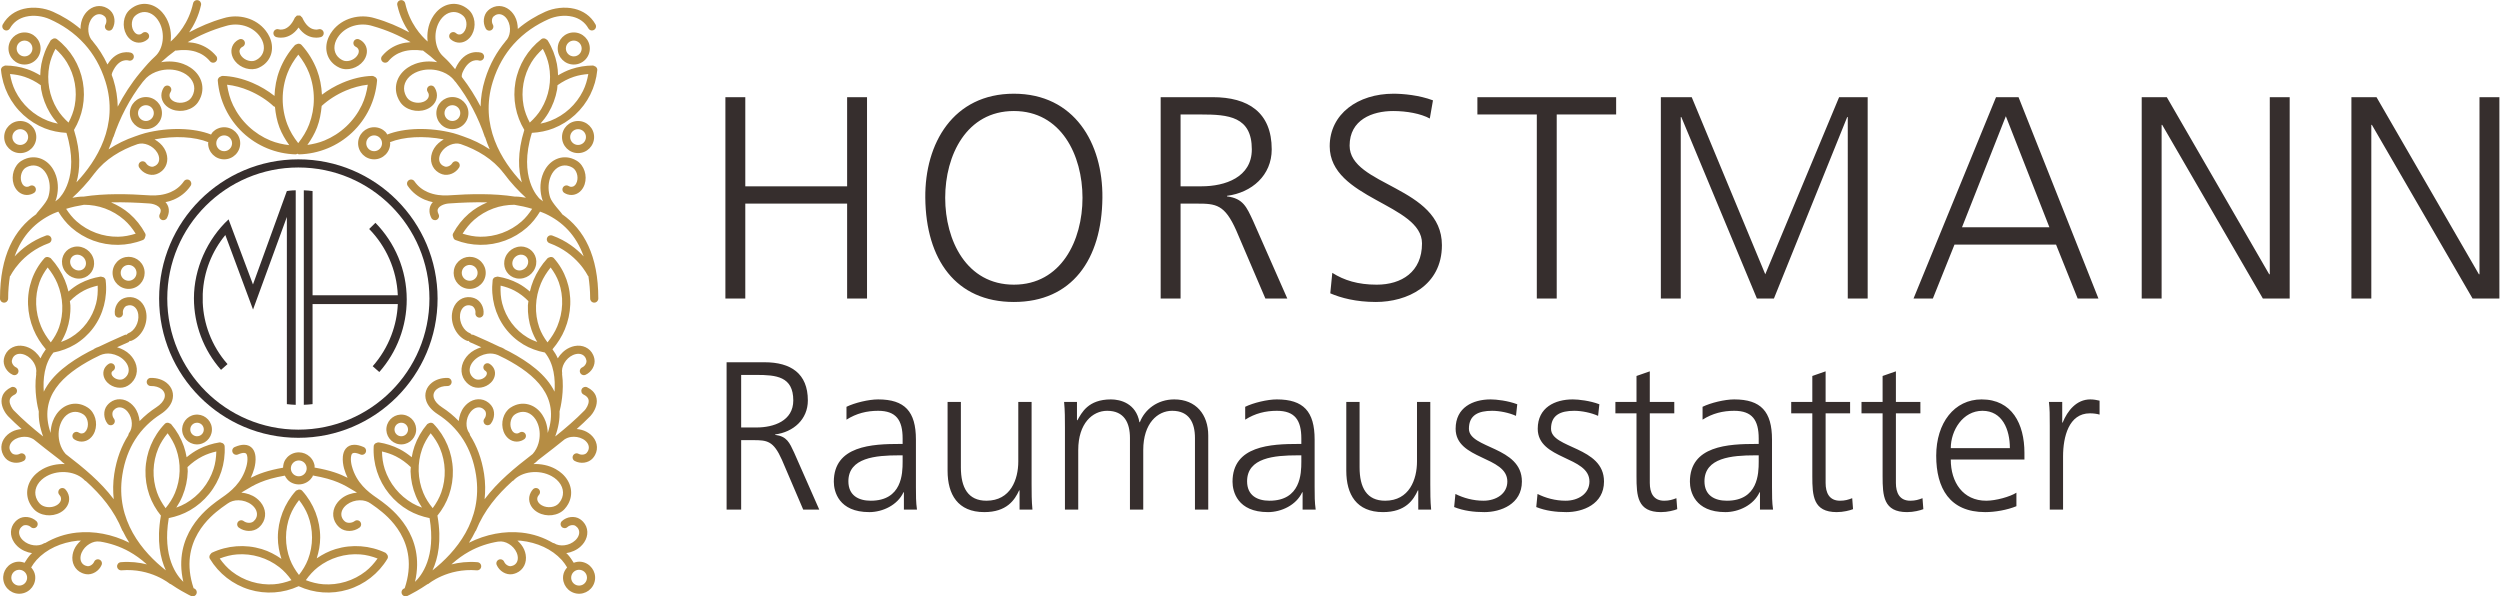
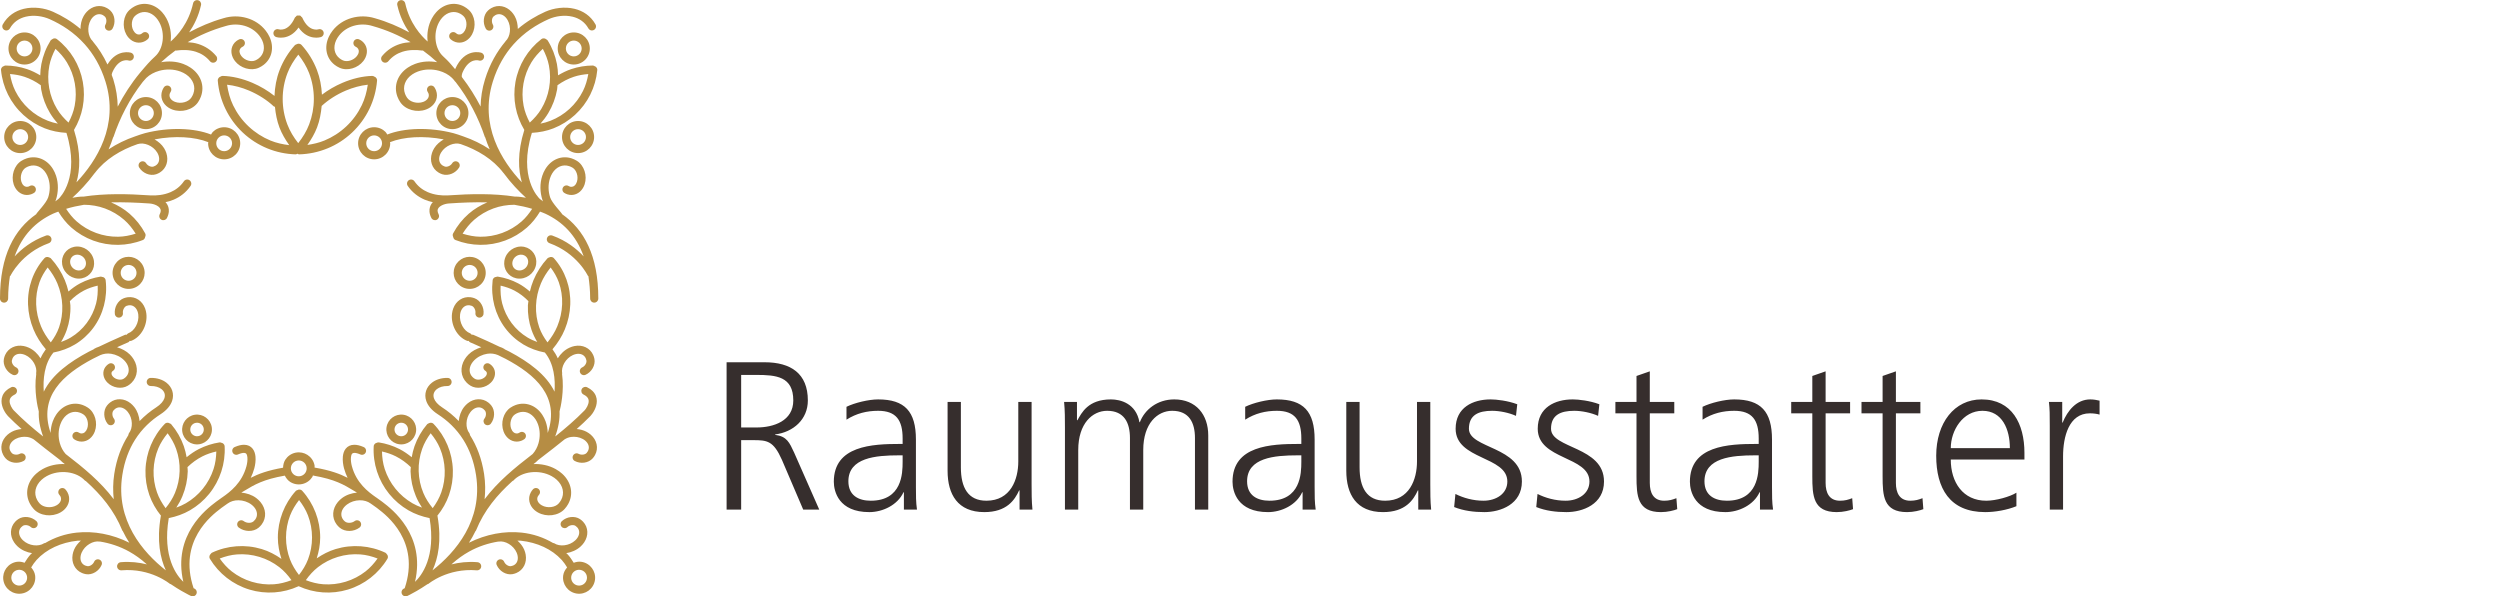
<svg xmlns="http://www.w3.org/2000/svg" viewBox="0 0 473.667 112.987" height="112.987" width="473.667" xml:space="preserve" id="svg2" version="1.1">
  <defs id="defs6" />
  <g transform="matrix(1.333,0,0,-1.333,0,112.987)" id="g10">
    <g transform="scale(0.1)" id="g12">
      <path id="path14" style="fill:#b68d44;fill-opacity:1;fill-rule:nonzero;stroke:none" d="m 312.309,53.781 c 7.961,3.031 16.179,5.223 24.601,5.832 10.629,0.789 21.418,-0.383 31.809,-3.531 10.301,-3.121 19.832,-8.059 28.16,-14.5 6.723,-5.191 12.41,-11.59 17.41,-18.582 -8.078,-3.066 -16.43,-5.246 -24.949,-5.848 -10.531,-0.73 -21.199,0.442 -31.488,3.559 -10.422,3.152 -20.032,8.16 -28.411,14.691 -6.613,5.149 -12.211,11.488 -17.132,18.379 z M 434.699,23 c 4.992,6.992 10.692,13.391 17.403,18.582 8.339,6.441 17.859,11.379 28.16,14.5 10.398,3.148 21.179,4.32 31.816,3.531 8.41,-0.609 16.633,-2.801 24.602,-5.832 -4.93,-6.891 -10.52,-13.23 -17.141,-18.379 -8.379,-6.531 -17.988,-11.539 -28.398,-14.691 -10.289,-3.117 -20.969,-4.289 -31.5,-3.559 -8.52,0.602 -16.86,2.781 -24.942,5.848 z m 8.821,60.66 c 0,-10.738 -1.969,-21.289 -5.719,-31.148 -3.039,-7.98 -7.563,-15.328 -12.86,-22.141 -5.222,6.781 -9.679,14.082 -12.703,22 -3.75,9.852 -5.718,20.402 -5.718,31.152 0,10.887 2,21.547 5.82,31.469 3.031,7.871 7.512,15.121 12.738,21.871 5.172,-6.722 9.613,-13.91 12.621,-21.73 3.821,-9.91 5.821,-20.57 5.821,-31.473 z M 298.102,58.352 c -0.633,-1.602 -0.743,-3.348 0.207,-4.941 6.332,-10.527 14.5,-19.688 24.031,-27.109 9.558,-7.438 20.441,-13.129 32.16,-16.68 11.609,-3.52 23.68,-4.84 35.609,-4 11.813,0.82 23.461,3.789 34.379,8.801 10.934,-5.012 22.571,-7.98 34.383,-8.801 11.93,-0.84 24,0.48 35.617,4 11.723,3.551 22.602,9.242 32.16,16.68 9.524,7.422 17.692,16.582 24.024,27.109 0.949,1.594 0.84,3.34 0.219,4.941 -0.219,0.73 -0.832,1.18 -1.321,1.77 -0.351,0.379 -0.429,0.93 -0.89,1.199 -0.071,0.051 -0.149,0 -0.231,0.043 -0.219,0.148 -0.269,0.449 -0.519,0.57 -11.11,5.25 -23,8.34 -35.039,9.219 -12.039,0.891 -24.243,-0.43 -35.981,-3.98 -9.629,-2.922 -18.5,-7.578 -26.73,-13.168 3.019,9.559 4.929,19.488 4.929,29.656 0,12.23 -2.289,24.293 -6.64,35.59 -4.34,11.281 -10.739,21.762 -18.981,30.863 -1.238,1.379 -2.949,1.778 -4.668,1.637 -0.742,0 -1.32,-0.43 -2.011,-0.707 -0.481,-0.23 -1.039,-0.152 -1.457,-0.52 -0.071,-0.058 -0.043,-0.16 -0.102,-0.222 -0.211,-0.18 -0.52,-0.129 -0.699,-0.34 -8.242,-9.098 -14.629,-19.578 -18.981,-30.848 -4.351,-11.312 -6.64,-23.359 -6.64,-35.59 0,-10.402 1.961,-20.562 5.109,-30.312 -8.539,5.992 -17.859,10.902 -27.969,13.961 -11.742,3.551 -23.929,4.871 -35.968,3.98 -12.051,-0.879 -23.93,-3.969 -35.043,-9.219 -0.258,-0.121 -0.297,-0.422 -0.528,-0.57 -0.07,-0.043 -0.152,0.008 -0.23,-0.043 -0.461,-0.27 -0.531,-0.82 -0.891,-1.199 -0.488,-0.59 -1.09,-1.039 -1.308,-1.77 z M 38.441,28.191 c 0.457,-3.09 -0.371,-6.07 -2.07,-8.371 -1.711,-2.309 -4.301,-3.969 -7.371,-4.418 -3.09,-0.461 -6.07,0.359 -8.371,2.07 -2.297,1.699 -3.957,4.289 -4.418,7.348 v 0.024 c -0.461,3.09 0.359,6.059 2.07,8.367 1.699,2.301 4.289,3.961 7.348,4.422 h 0.019 c 3.09,0.461 6.062,-0.371 8.371,-2.07 2.301,-1.711 3.961,-4.301 4.422,-7.371 z M 235.359,125.344 c -5.109,6.957 -9.41,14.429 -12.23,22.519 -3.481,9.969 -5.149,20.578 -4.848,31.309 0.309,10.82 2.641,21.41 6.758,31.281 3.242,7.731 7.883,14.789 13.223,21.34 5.019,-6.891 9.289,-14.262 12.097,-22.223 3.551,-10.078 5.262,-20.789 4.95,-31.617 -0.297,-10.723 -2.579,-21.211 -6.618,-30.98 -3.242,-7.821 -7.91,-14.993 -13.332,-21.629 z m 15.231,0.777 c 3.422,5.223 6.39,10.711 8.769,16.461 4.571,11.031 7.141,22.898 7.493,35.059 0.058,2.031 -0.321,4.019 -0.383,6.043 6.32,6.136 13.461,11.347 21.269,15.308 6.223,3.16 12.891,5.321 19.723,6.918 -0.211,-8.488 -1.301,-16.906 -3.902,-24.906 -3.297,-10.152 -8.45,-19.691 -15.278,-28.102 -6.761,-8.332 -14.953,-15.281 -24.09,-20.582 -4.32,-2.5 -8.89,-4.519 -13.601,-6.199 z m 164.59,61.813 c 1.539,2.418 4.011,4.257 7.031,4.929 l 0.019,0.008 c 3.04,0.672 6.059,0.051 8.489,-1.488 2.422,-1.551 4.261,-4.012 4.941,-7.031 v -0.032 c 0.68,-3.039 0.059,-6.058 -1.488,-8.488 -1.551,-2.43 -4.024,-4.269 -7.063,-4.941 -3.039,-0.668 -6.058,-0.047 -8.488,1.5 -2.422,1.543 -4.262,4.019 -4.941,7.05 -0.668,3.039 -0.051,6.059 1.5,8.493 z m 186.531,-40.961 c -4.051,9.769 -6.32,20.257 -6.633,30.98 -0.308,10.828 1.402,21.539 4.961,31.617 2.801,7.961 7.07,15.332 12.09,22.223 5.351,-6.551 9.992,-13.609 13.223,-21.34 4.128,-9.871 6.449,-20.461 6.757,-31.281 0.313,-10.731 -1.371,-21.34 -4.839,-31.309 -2.821,-8.09 -7.122,-15.562 -12.231,-22.519 -5.418,6.648 -10.098,13.808 -13.328,21.629 z m -10.68,-4.391 c 2.379,-5.75 5.348,-11.238 8.778,-16.461 -4.719,1.68 -9.289,3.699 -13.598,6.199 -9.152,5.301 -17.332,12.25 -24.102,20.582 -6.828,8.411 -11.968,17.95 -15.281,28.102 -2.598,8 -3.687,16.418 -3.898,24.906 6.832,-1.597 13.511,-3.758 19.718,-6.918 7.813,-3.961 14.954,-9.172 21.282,-15.308 -0.071,-2.024 -0.45,-4.012 -0.391,-6.043 0.352,-12.161 2.922,-24.028 7.492,-35.059 z M 811.949,28.191 c 0.461,3.07 2.121,5.66 4.43,7.371 2.301,1.699 5.269,2.531 8.359,2.07 h 0.024 c 3.058,-0.461 5.648,-2.121 7.359,-4.422 1.699,-2.309 2.527,-5.277 2.07,-8.367 l -0.011,-0.024 c -0.461,-3.059 -2.11,-5.648 -4.418,-7.348 -2.301,-1.711 -5.274,-2.531 -8.364,-2.07 -3.07,0.449 -5.668,2.109 -7.367,4.418 -1.711,2.301 -2.543,5.281 -2.082,8.371 z m -33.75,332.782 c -4.898,6.558 -9.039,13.621 -11.73,21.328 -3.399,9.742 -4.989,20.199 -4.598,30.922 0.391,10.84 2.801,21.57 7.02,31.679 3.371,8.071 8.187,15.539 13.757,22.532 4.821,-6.473 8.942,-13.422 11.641,-21.063 3.473,-9.828 5.102,-20.398 4.711,-31.211 -0.391,-10.738 -2.762,-21.367 -6.898,-31.379 -3.383,-8.179 -8.243,-15.758 -13.903,-22.808 z m -14.578,0.558 c -4.832,1.711 -9.492,3.77 -13.832,6.379 -8.711,5.242 -16.379,12.141 -22.578,20.442 -6.27,8.39 -10.781,17.878 -13.41,27.941 -2.11,8.109 -2.653,16.68 -2.25,25.34 6.82,-1.602 13.429,-3.77 19.508,-6.961 7.461,-3.922 14.171,-9.059 20.031,-15.102 -0.192,-1.988 -0.692,-3.937 -0.762,-5.937 -0.437,-12.16 1.371,-24.063 5.231,-35.129 2.082,-5.941 4.839,-11.594 8.062,-16.973 z M 72.191,360.973 c -5.66,7.05 -10.52,14.629 -13.902,22.808 -4.141,10.012 -6.5,20.641 -6.891,31.379 -0.387,10.813 1.242,21.383 4.711,31.211 2.699,7.641 6.812,14.59 11.641,21.063 5.559,-6.993 10.379,-14.461 13.75,-22.532 4.219,-10.109 6.629,-20.839 7.031,-31.679 0.379,-10.723 -1.211,-21.18 -4.602,-30.922 -2.699,-7.707 -6.84,-14.77 -11.738,-21.328 z m 14.59,0.558 c 3.219,5.379 5.969,11.032 8.051,16.973 3.859,11.066 5.668,22.969 5.227,35.129 -0.071,2 -0.571,3.949 -0.758,5.937 5.859,6.043 12.578,11.18 20.027,15.102 6.082,3.191 12.703,5.359 19.524,6.961 0.386,-8.66 -0.153,-17.231 -2.262,-25.34 -2.621,-10.063 -7.129,-19.551 -13.399,-27.941 -6.203,-8.301 -13.882,-15.2 -22.589,-20.442 -4.332,-2.609 -9,-4.66 -13.821,-6.379 z M 11.18,256.332 c 6.402,-6.551 12.93,-12.629 19.512,-18.488 -4.832,-0.512 -9.602,-1.602 -13.93,-3.934 -2.301,-1.226 -4.351,-2.648 -6.133,-4.226 -4.309,-3.801 -7.09,-8.481 -8.187,-13.422 -1.121,-5.11 -0.461,-10.41 2.16,-15.289 0.91,-1.7 2.02,-3.301 3.309,-4.77 3.012,-3.41 7.41,-5.512 12.102,-6.152 4.488,-0.61 9.34,0.133 13.5,2.359 2.809,1.5 3.867,4.992 2.367,7.801 -1.5,2.812 -4.988,3.883 -7.797,2.383 -1.961,-1.051 -4.32,-1.391 -6.543,-1.09 -2.02,0.269 -3.828,1.078 -4.938,2.348 -0.77,0.871 -1.383,1.73 -1.82,2.55 -1.281,2.379 -1.609,4.942 -1.07,7.371 0.57,2.579 2.121,5.118 4.57,7.27 1.117,0.988 2.418,1.898 3.91,2.687 5.019,2.692 10.969,3.571 16.547,2.813 3.441,-0.473 6.481,-1.77 9.211,-3.43 10.23,-8.351 20.48,-16.269 30.539,-23.992 2.391,-1.82 4.711,-3.629 7.07,-5.449 2.012,-2.102 4.18,-4.031 6.57,-5.641 -10.73,0.41 -21.809,-1.769 -31.43,-7.109 -3.519,-1.949 -6.641,-4.18 -9.32,-6.621 -6.449,-5.848 -10.547,-12.969 -12.09,-20.43 -1.559,-7.59 -0.449,-15.461 3.551,-22.68 1.379,-2.48 3.082,-4.859 5.109,-7.097 4.43,-4.891 10.922,-7.852 17.82,-8.692 6.691,-0.808 13.902,0.379 20.039,3.789 1.973,1.09 3.711,2.34 5.203,3.692 3.68,3.347 6.027,7.449 6.93,11.777 0.918,4.461 0.27,9.082 -2.082,13.32 -0.801,1.442 -1.781,2.813 -2.938,4.09 -2.152,2.364 -5.812,2.543 -8.172,0.395 -2.359,-2.152 -2.531,-5.813 -0.379,-8.172 0.578,-0.641 1.039,-1.281 1.398,-1.922 0.961,-1.73 1.23,-3.609 0.859,-5.398 -0.398,-1.942 -1.547,-3.86 -3.398,-5.539 -0.879,-0.789 -1.891,-1.524 -3.031,-2.153 -3.918,-2.179 -8.629,-2.929 -13.078,-2.386 -4.242,0.515 -8.109,2.218 -10.621,4.976 -1.449,1.602 -2.641,3.25 -3.57,4.934 -2.609,4.707 -3.34,9.836 -2.328,14.765 1.047,5.063 3.949,9.993 8.559,14.184 2.07,1.867 4.461,3.59 7.148,5.078 8.953,4.961 19.621,6.691 29.633,5.469 9.809,-1.188 18.868,-5.219 24.848,-11.809 0.313,-0.34 0.789,-0.301 1.152,-0.539 21.731,-19.609 40.219,-41.441 52.008,-70.562 0.11,-0.277 0.442,-0.348 0.59,-0.598 2.801,-5.812 5.91,-11.332 9.301,-16.59 -24.469,12.309 -50.75,16.949 -74.852,14.379 -16.449,-1.75 -31.597,-7.019 -44.726,-14.789 -0.5,-0.16 -1.043,0.008 -1.492,-0.301 -3.98,-2.648 -9.32,-3.559 -14.738,-2.891 -5.57,0.691 -11.09,3.059 -15.25,6.941 -1.242,1.168 -2.281,2.379 -3.102,3.617 -1.809,2.703 -2.648,5.543 -2.539,8.203 0.098,2.469 1.078,4.851 2.918,6.82 0.691,0.738 1.492,1.418 2.402,2.027 1.379,0.922 3.348,1.223 5.41,0.973 2.211,-0.282 4.391,-1.204 6.008,-2.723 2.34,-2.168 5.992,-2.039 8.172,0.301 2.168,2.332 2.039,5.992 -0.301,8.172 -3.449,3.218 -7.969,5.179 -12.469,5.738 -4.66,0.582 -9.441,-0.328 -13.242,-2.871 -1.688,-1.129 -3.168,-2.379 -4.438,-3.738 -3.781,-4.051 -5.781,-9.012 -6,-14.251 -0.211,-5.051 1.277,-10.281 4.488,-15.082 1.32,-1.977 2.93,-3.879 4.82,-5.649 5.711,-5.328 13.148,-8.531 20.66,-9.672 -0.672,-0.688 -1.5,-1.207 -2.141,-1.906 -3.238,-3.57 -5.91,-7.652 -8.48,-11.793 -3.289,1.203 -6.789,1.902 -10.48,1.43 H 24.43 L 23.969,49.082 C 17.738,48.152 12.48,44.781 9,40.082 5.621,35.512 3.93,29.691 4.691,23.66 V 23.621 L 4.762,23.172 C 5.691,16.941 9.059,11.672 13.75,8.191 18.449,4.711 24.461,3.023 30.672,3.953 c 6.226,0.93 11.5,4.301 14.969,8.988 3.481,4.699 5.168,10.711 4.25,16.922 -0.66,4.43 -2.852,8.07 -5.57,11.23 2.258,3.738 4.699,7.367 7.66,10.629 13.918,15.328 34.859,24.891 58.23,27.371 1.527,0.156 3.148,0.027 4.699,0.129 -3.941,-3.629 -7.441,-7.781 -9.57,-12.801 -1.02,-2.43 -1.719,-4.809 -2.121,-7.109 -0.969,-5.672 -0.199,-11.059 2.051,-15.59 2.32,-4.691 6.179,-8.402 11.3,-10.57 1.758,-0.742 3.621,-1.301 5.571,-1.629 4.48,-0.769 9.218,0.348 13.25,2.789 3.879,2.34 7.211,5.969 9.058,10.34 1.231,2.93 -0.14,6.32 -3.078,7.551 -2.941,1.238 -6.32,-0.141 -7.562,-3.07 -0.848,-2.031 -2.469,-3.75 -4.387,-4.91 -1.762,-1.07 -3.684,-1.578 -5.344,-1.301 -1.129,0.199 -2.137,0.488 -3.027,0.859 -2.461,1.051 -4.313,2.82 -5.422,5.051 -1.18,2.371 -1.559,5.32 -1.008,8.539 0.258,1.512 0.707,3.039 1.359,4.57 2.211,5.219 6.29,9.629 11.11,12.531 4.66,2.82 9.91,4.148 14.64,3.34 0.11,-0.019 0.192,0.078 0.309,0.07 14.031,-2.281 28.16,-6.762 41.59,-14.25 8.48,-4.731 16.691,-10.57 24.41,-17.57 0.031,-0.031 0.082,-0.019 0.121,-0.051 0.18,-0.18 0.36,-0.391 0.551,-0.578 -10.68,2.668 -23.063,4.258 -36.973,3.098 -3.187,-0.27 -5.558,-3.059 -5.297,-6.25 0.27,-3.18 3.059,-5.551 6.25,-5.289 41.618,3.481 68.637,-19.129 68.719,-19.191 0.41,-0.336 0.899,-0.309 1.352,-0.48 5.738,-3.918 10.859,-7.059 15.238,-9.598 0.012,0 0.09,-0.059 0.09,-0.059 0.012,-0.012 0.019,0 0.031,-0.012 8,-4.641 13.25,-7.07 13.32,-7.109 2.899,-1.352 6.34,-0.09 7.688,2.809 1.351,2.902 0.09,6.34 -2.801,7.691 -0.019,0.008 -0.539,0.25 -1.168,0.551 -22.41,66.828 25.949,103.707 38.199,113.027 0.301,0.231 0.582,0.442 1.563,1.211 1.387,1.078 3.297,2.398 5.469,3.898 0.988,0.68 2.089,1.461 3.168,2.223 4.191,3.07 9.671,4.707 15.5,4.61 6.429,-0.11 13.011,-2.141 18.23,-6.071 1.563,-1.172 2.891,-2.441 3.992,-3.762 2.43,-2.91 3.758,-6.109 3.957,-9.218 0.203,-2.969 -0.648,-5.899 -2.558,-8.449 -0.641,-0.852 -1.399,-1.661 -2.282,-2.422 -0.089,-0.071 -0.187,-0.149 -0.277,-0.219 -1.582,-1.32 -3.902,-1.961 -6.359,-1.918 -2.633,0.047 -5.313,0.867 -7.422,2.457 -2.551,1.91 -6.168,1.402 -8.078,-1.148 -1.91,-2.551 -1.403,-6.172 1.148,-8.082 4.102,-3.078 9.219,-4.68 14.168,-4.758 5.133,-0.09 10.184,1.43 13.961,4.578 0.121,0.102 0.231,0.203 0.34,0.301 1.543,1.34 2.891,2.769 4.031,4.289 3.641,4.832 5.238,10.429 4.871,16.089 -0.359,5.512 -2.59,11.032 -6.633,15.883 -1.679,2 -3.66,3.887 -5.937,5.61 -6.172,4.64 -13.691,6.961 -21.199,7.738 2.359,1.391 3.668,2.18 4.758,2.84 13.968,8.41 26.5,15.953 57.031,21.281 1.871,-3.602 4.301,-6.809 7.629,-8.922 4.922,-3.137 11.031,-4.398 17.172,-3.027 6.148,1.359 11.16,5.078 14.296,10 0.461,0.719 0.582,1.609 0.954,2.379 0.257,-0.09 0.378,-0.371 0.648,-0.41 30.609,-5.329 43.141,-12.879 57.121,-21.301 1.09,-0.66 2.399,-1.449 4.77,-2.84 -7.52,-0.777 -15.039,-3.098 -21.211,-7.738 -2.282,-1.723 -4.258,-3.61 -5.942,-5.61 -4.039,-4.851 -6.269,-10.371 -6.629,-15.883 -0.371,-5.66 1.243,-11.257 4.871,-16.089 1.231,-1.629 2.7,-3.168 4.391,-4.59 3.777,-3.148 8.828,-4.668 13.938,-4.578 4.961,0.078 10.07,1.68 14.171,4.758 2.551,1.91 3.071,5.532 1.149,8.082 -1.91,2.55 -5.52,3.058 -8.07,1.148 -2.11,-1.59 -4.797,-2.41 -7.43,-2.457 -2.469,-0.043 -4.801,0.598 -6.379,1.918 -0.988,0.82 -1.828,1.711 -2.539,2.641 -1.91,2.55 -2.75,5.48 -2.563,8.449 0.204,3.109 1.543,6.308 3.961,9.218 1.102,1.321 2.442,2.59 4,3.762 5.211,3.93 11.801,5.961 18.219,6.071 5.844,0.097 11.32,-1.54 15.512,-4.622 1.082,-0.75 2.18,-1.531 3.172,-2.211 2.16,-1.5 4.078,-2.82 5.468,-3.898 0.981,-0.769 1.239,-0.969 1.551,-1.211 12.25,-9.32 60.61,-46.199 38.199,-113.027 -0.628,-0.301 -1.152,-0.543 -1.16,-0.551 -2.898,-1.352 -4.16,-4.789 -2.808,-7.691 1.347,-2.898 4.797,-4.16 7.687,-2.809 0.082,0.039 5.321,2.48 13.321,7.109 0.011,0.012 0.019,0 0.031,0.012 0,0 0.07,0.047 0.078,0.059 4.383,2.539 9.512,5.68 15.25,9.598 0.449,0.172 0.941,0.144 1.351,0.48 0.079,0.062 27.11,22.672 68.731,19.191 3.18,-0.262 5.98,2.109 6.238,5.289 0.262,3.191 -2.109,5.98 -5.289,6.25 -13.922,1.16 -26.301,-0.43 -36.969,-3.098 0.18,0.188 0.36,0.398 0.547,0.578 0.032,0.031 0.082,0.02 0.114,0.051 7.726,7 15.937,12.84 24.418,17.57 13.421,7.488 27.55,11.969 41.589,14.25 0.11,0.008 0.192,-0.09 0.313,-0.07 4.726,0.809 9.969,-0.519 14.637,-3.34 4.812,-2.902 8.902,-7.312 11.113,-12.531 0.637,-1.531 1.09,-3.059 1.348,-4.57 0.55,-3.219 0.171,-6.156 -1.008,-8.539 -1.102,-2.23 -2.953,-4 -5.422,-5.051 -0.879,-0.371 -1.891,-0.66 -3.031,-0.859 -1.661,-0.277 -3.579,0.23 -5.34,1.301 -1.918,1.16 -3.528,2.879 -4.391,4.91 -1.238,2.93 -4.617,4.309 -7.558,3.07 -2.93,-1.23 -4.309,-4.621 -3.071,-7.551 1.852,-4.371 5.172,-8 9.051,-10.34 4.031,-2.441 8.77,-3.559 13.262,-2.789 1.949,0.328 3.797,0.887 5.558,1.629 5.121,2.168 8.981,5.891 11.301,10.57 2.25,4.539 3.02,9.918 2.051,15.59 -0.391,2.301 -1.094,4.68 -2.121,7.109 -2.129,5.019 -5.629,9.172 -9.571,12.801 1.551,-0.102 3.168,0.027 4.711,-0.129 23.36,-2.481 44.309,-12.043 58.219,-27.371 0.09,-0.102 0.18,-0.191 0.27,-0.281 2.832,-3.16 5.199,-6.688 7.398,-10.34 -2.719,-3.16 -4.906,-6.809 -5.566,-11.238 -0.934,-6.211 0.758,-12.223 4.238,-16.922 3.48,-4.687 8.738,-8.059 14.969,-8.988 6.211,-0.93 12.222,0.758 16.922,4.238 4.699,3.48 8.07,8.75 8.988,14.98 l 0.07,0.449 v 0.039 c 0.77,6.031 -0.918,11.851 -4.308,16.422 -3.469,4.699 -8.743,8.07 -14.969,9 l -0.461,0.059 h -0.039 c -3.692,0.473 -7.184,-0.227 -10.473,-1.43 -2.48,4 -5.058,7.941 -8.199,11.449 -0.09,0.113 -0.191,0.234 -0.289,0.344 -0.633,0.699 -1.473,1.219 -2.133,1.906 7.5,1.141 14.942,4.344 20.652,9.672 1.899,1.77 3.5,3.672 4.829,5.649 3.203,4.801 4.691,10.031 4.48,15.082 -0.219,5.238 -2.219,10.2 -6,14.239 -1.269,1.371 -2.75,2.621 -4.43,3.75 -3.8,2.543 -8.578,3.453 -13.238,2.871 -4.512,-0.559 -9.031,-2.52 -12.48,-5.738 -2.332,-2.18 -2.469,-5.84 -0.289,-8.172 2.168,-2.34 5.828,-2.469 8.16,-0.301 1.617,1.52 3.797,2.441 6.008,2.723 2.058,0.25 4.031,-0.051 5.41,-0.973 0.922,-0.609 1.718,-1.289 2.398,-2.027 1.852,-1.969 2.82,-4.352 2.934,-6.82 0.109,-2.66 -0.742,-5.5 -2.543,-8.203 -0.828,-1.238 -1.86,-2.449 -3.11,-3.617 -4.148,-3.883 -9.679,-6.25 -15.25,-6.941 -5.418,-0.668 -10.757,0.242 -14.73,2.891 -0.457,0.309 -1,0.141 -1.5,0.301 -13.117,7.769 -28.277,13.039 -44.719,14.789 -24.109,2.57 -50.39,-2.07 -74.851,-14.379 3.382,5.258 6.492,10.777 9.293,16.59 0.16,0.25 0.476,0.32 0.597,0.598 11.781,29.121 30.281,50.953 52,70.562 0.36,0.25 0.852,0.199 1.16,0.539 5.969,6.59 15.032,10.621 24.84,11.809 10.012,1.222 20.692,-0.508 29.629,-5.469 2.703,-1.488 5.094,-3.199 7.152,-5.078 4.61,-4.191 7.52,-9.121 8.559,-14.184 1.012,-4.929 0.289,-10.058 -2.328,-14.765 -0.93,-1.684 -2.121,-3.332 -3.57,-4.934 -2.5,-2.758 -6.379,-4.461 -10.621,-4.976 -4.45,-0.543 -9.161,0.207 -13.071,2.386 -1.14,0.629 -2.16,1.364 -3.039,2.16 -1.84,1.672 -3,3.602 -3.39,5.532 -0.372,1.789 -0.098,3.668 0.859,5.398 0.351,0.641 0.82,1.281 1.402,1.922 2.141,2.359 1.969,6.02 -0.39,8.172 -2.36,2.148 -6.02,1.969 -8.172,-0.395 -1.149,-1.277 -2.129,-2.648 -2.93,-4.09 -2.348,-4.238 -3,-8.859 -2.078,-13.32 0.891,-4.328 3.238,-8.43 6.918,-11.777 1.5,-1.352 3.242,-2.602 5.211,-3.692 6.129,-3.41 13.34,-4.597 20.039,-3.789 6.902,0.84 13.383,3.801 17.812,8.692 2.028,2.238 3.731,4.617 5.11,7.097 4,7.219 5.121,15.09 3.551,22.68 -1.543,7.461 -5.641,14.582 -12.09,20.43 -2.684,2.441 -5.793,4.672 -9.321,6.621 -9.621,5.34 -20.703,7.519 -31.429,7.109 2.386,1.61 4.558,3.539 6.566,5.641 2.363,1.82 4.692,3.629 7.07,5.449 10.063,7.711 20.313,15.633 30.532,23.981 2.73,1.671 5.781,2.968 9.218,3.441 5.582,0.758 11.543,-0.121 16.551,-2.813 1.36,-0.718 2.571,-1.546 3.629,-2.437 0.094,-0.09 0.192,-0.18 0.293,-0.27 2.449,-2.16 4,-4.679 4.559,-7.25 0.539,-2.429 0.211,-4.992 -1.071,-7.371 -0.461,-0.871 -1.058,-1.718 -1.789,-2.55 -1.121,-1.27 -2.929,-2.071 -4.968,-2.348 -2.223,-0.301 -4.582,0.039 -6.532,1.09 -2.82,1.5 -6.308,0.429 -7.808,-2.383 -1.5,-2.809 -0.442,-6.301 2.379,-7.801 4.148,-2.226 9.007,-2.969 13.5,-2.359 4.668,0.64 9.058,2.742 12.07,6.152 1.328,1.508 2.449,3.11 3.328,4.77 2.621,4.879 3.289,10.179 2.16,15.289 -1.097,4.961 -3.879,9.648 -8.187,13.449 -0.121,0.109 -0.25,0.211 -0.383,0.312 -1.688,1.438 -3.609,2.75 -5.75,3.887 -4.328,2.332 -9.098,3.422 -13.93,3.934 6.582,5.859 13.11,11.937 19.512,18.488 1.289,1.328 3.898,4.621 5.93,8.781 1.757,3.598 3.168,7.95 3.14,12.489 -0.031,4.968 -1.691,10.011 -6.179,14.39 -1.942,1.899 -4.422,3.649 -7.563,5.18 -2.859,1.398 -6.32,0.219 -7.719,-2.641 -1.398,-2.871 -0.211,-6.32 2.649,-7.718 1.953,-0.95 3.453,-2 4.57,-3.102 1.961,-1.91 2.691,-4.059 2.699,-6.148 0.024,-2.52 -0.859,-5.129 -1.957,-7.379 -1.39,-2.852 -3.051,-4.973 -3.851,-5.793 -13.102,-13.418 -26.828,-25.129 -40.578,-36.168 -0.243,-0.25 -0.602,-0.371 -0.832,-0.621 -0.008,-0.02 0,-0.039 -0.02,-0.059 -0.129,-0.109 -0.27,-0.211 -0.398,-0.32 4.75,12.968 6.648,24.789 6.179,35.59 1.52,5.781 6.981,28.949 3.598,53.238 -0.008,0.293 0.223,0.519 0.16,0.812 -0.91,4.707 0.301,9.989 3,14.707 2.789,4.871 7.109,9.051 12.289,11.391 1.543,0.691 3.063,1.172 4.543,1.461 3.207,0.629 6.16,0.32 8.539,-0.801 2.238,-1.051 4.059,-2.871 5.168,-5.328 0.402,-0.902 0.723,-1.902 0.934,-3 0.328,-1.652 -0.153,-3.582 -1.172,-5.359 -1.102,-1.942 -2.801,-3.59 -4.82,-4.5 -2.911,-1.313 -4.211,-4.731 -2.891,-7.641 1.312,-2.91 4.73,-4.211 7.641,-2.902 4.308,1.941 7.859,5.351 10.121,9.293 2.339,4.097 3.347,8.859 2.48,13.328 -0.383,1.961 -0.973,3.808 -1.75,5.531 -2.269,5.051 -6.082,8.809 -10.82,11.027 -4.602,2.16 -10.012,2.813 -15.653,1.711 -2.32,-0.449 -4.687,-1.211 -7.07,-2.277 -7.078,-3.191 -12.84,-8.774 -16.797,-15.203 -1.941,4.512 -4.543,8.781 -7.531,12.871 7.289,8.601 13.328,18.058 17.531,28.219 4.649,11.25 7.309,23.23 7.75,35.363 0.449,12.309 -1.402,24.316 -5.34,35.469 -3.953,11.168 -10.011,21.507 -17.992,30.449 -1.238,1.379 -2.949,1.789 -4.668,1.672 -0.742,0 -1.32,-0.434 -2.019,-0.711 -0.481,-0.231 -1.043,-0.141 -1.461,-0.512 -0.063,-0.058 -0.039,-0.16 -0.102,-0.211 -0.211,-0.18 -0.519,-0.129 -0.711,-0.328 -8.527,-9.301 -15.289,-19.898 -20.027,-31.25 -2.172,-5.199 -3.801,-10.602 -5.09,-16.07 -5.172,4.422 -10.641,8.468 -16.68,11.629 -8.972,4.711 -18.812,7.98 -29.179,9.601 -0.203,0.031 -0.352,-0.14 -0.543,-0.129 -0.028,0 -0.047,0.039 -0.078,0.039 -0.551,0.071 -0.961,-0.332 -1.481,-0.422 -0.789,-0.187 -1.621,-0.148 -2.25,-0.628 -1.398,-0.911 -2.48,-2.231 -2.691,-4.02 -1.438,-12.238 -0.59,-24.41 2.41,-35.93 3.012,-11.558 8.16,-22.422 15.301,-31.98 7.082,-9.469 15.89,-17.379 25.929,-23.418 9.27,-5.57 19.641,-9.332 30.582,-11.441 13.219,-16.161 14.957,-38.391 13.739,-55.641 -11.86,24.308 -36.75,42.34 -64.078,56.871 -2.243,1.187 -4.571,2.207 -6.84,3.359 -0.172,0.129 -0.172,0.379 -0.352,0.489 -2.199,1.351 -4.59,2.351 -7.07,3.16 -10.59,5.101 -21.231,9.953 -31.32,14.371 -0.532,0.238 0.921,-0.399 -5.911,2.609 -0.73,0.321 -1.468,0.039 -2.218,0.051 -0.629,0.781 -1.18,1.66 -2.192,2.031 -4.48,1.668 -8.347,5.469 -10.98,10.25 -2.699,4.93 -4.02,10.789 -3.309,16.43 0.211,1.68 0.59,3.23 1.11,4.629 1.128,3.039 2.941,5.398 5.16,6.859 2.082,1.379 4.582,1.992 7.242,1.653 0.988,-0.121 2.008,-0.383 3.047,-0.762 1.57,-0.59 2.972,-2 3.961,-3.809 1.082,-1.961 1.609,-4.269 1.332,-6.461 -0.403,-3.16 1.84,-6.05 5,-6.449 3.168,-0.402 6.047,1.84 6.449,5 0.59,4.688 -0.461,9.5 -2.641,13.469 -2.261,4.129 -5.8,7.469 -10.07,9.058 -1.891,0.704 -3.781,1.161 -5.629,1.403 -5.519,0.687 -10.711,-0.582 -15.07,-3.461 -4.211,-2.789 -7.582,-7.059 -9.59,-12.469 -0.832,-2.223 -1.422,-4.64 -1.75,-7.223 -1.031,-8.128 0.82,-16.5 4.629,-23.437 3.89,-7.09 9.89,-12.813 17.09,-15.492 0.648,-0.238 1.269,0.07 1.929,0.07 0.563,-0.699 0.961,-1.539 1.84,-1.93 2.93,-1.289 1.422,-0.609 5.961,-2.597 3.27,-1.442 6.762,-3.031 10.141,-4.531 -6.711,-2.141 -13.16,-5.313 -18.199,-10.379 -2.114,-2.121 -3.891,-4.371 -5.332,-6.711 -3.481,-5.66 -4.969,-11.719 -4.52,-17.481 0.469,-5.929 2.969,-11.5 7.461,-15.961 1.508,-1.508 3.258,-2.879 5.23,-4.097 4.379,-2.692 9.84,-3.512 15.11,-2.661 5.129,0.829 10.199,3.25 13.98,7.059 1.25,1.262 2.278,2.559 3.098,3.879 l -0.02,0.012 c 2.071,3.371 2.961,7 2.692,10.468 -0.289,3.641 -1.832,7.063 -4.582,9.801 -0.949,0.942 -2,1.77 -3.141,2.481 -2.719,1.668 -6.289,0.82 -7.957,-1.903 -1.68,-2.726 -0.832,-6.289 1.899,-7.957 0.441,-0.281 0.789,-0.543 1.05,-0.812 0.719,-0.707 1.11,-1.59 1.192,-2.52 0.078,-1.097 -0.242,-2.308 -0.973,-3.508 l -0.008,-0.011 -0.019,0.011 c -0.391,-0.64 -0.864,-1.242 -1.41,-1.8 -2.043,-2.039 -4.801,-3.34 -7.614,-3.801 -2.679,-0.43 -5.297,-0.109 -7.226,1.082 -1.192,0.726 -2.25,1.559 -3.153,2.457 -2.449,2.441 -3.82,5.473 -4.07,8.691 -0.269,3.379 0.66,7.032 2.801,10.5 0.98,1.578 2.211,3.141 3.699,4.641 4.941,4.969 11.609,8.141 18.402,9.23 5.52,0.899 10.829,0.071 15.457,-1.902 3.602,-1.769 7.211,-3.41 10.774,-5.308 41.848,-22.243 77.617,-53.282 59.84,-105.29 -0.172,5.559 -1.102,11.11 -3.043,16.379 -1.25,3.411 -2.84,6.539 -4.699,9.36 -4.418,6.699 -10.309,11.441 -16.86,13.879 -6.719,2.511 -14.051,2.621 -21.18,-0.008 -2.39,-0.871 -4.789,-2.09 -7.16,-3.653 -5.109,-3.378 -8.75,-8.878 -10.48,-15.039 -1.699,-6.007 -1.629,-12.75 0.601,-18.8 0.688,-1.899 1.59,-3.661 2.649,-5.27 2.558,-3.879 6,-6.629 9.84,-8.058 4,-1.493 8.359,-1.559 12.59,-0.012 1.378,0.512 2.769,1.222 4.16,2.14 2.672,1.75 3.398,5.321 1.66,7.981 -1.75,2.66 -5.328,3.398 -7.988,1.66 -0.571,-0.379 -1.172,-0.68 -1.813,-0.922 -1.578,-0.578 -3.16,-0.566 -4.59,-0.039 -1.578,0.59 -3.051,1.813 -4.219,3.582 -0.531,0.82 -1.019,1.789 -1.441,2.918 -1.359,3.723 -1.391,7.922 -0.32,11.699 1.019,3.621 3,6.743 5.691,8.524 1.539,1.019 3.149,1.828 4.801,2.437 4.48,1.641 9.039,1.59 13.168,0.051 4.301,-1.602 8.223,-4.809 11.25,-9.398 1.34,-2.032 2.512,-4.371 3.492,-7.012 3.16,-8.609 3.231,-18.27 0.789,-26.942 -1.672,-5.917 -4.558,-11.238 -8.34,-15.449 -25.621,-19.718 -49.531,-39.258 -68.281,-64.23 1.172,11.332 1.211,23.242 -0.75,35.98 -3.367,21.91 -10.437,39.871 -19.699,54.59 -0.11,0.18 -0.238,0.32 -0.352,0.492 -0.16,0.91 -0.136,1.867 -0.758,2.649 -3,3.761 -4.378,9.011 -4.171,14.449 0.222,5.59 2.121,11.289 5.64,15.769 1.051,1.34 2.172,2.473 3.332,3.391 2.547,2.039 5.309,3.133 7.949,3.25 2.481,0.102 4.93,-0.66 7.051,-2.328 0.789,-0.621 1.528,-1.359 2.219,-2.211 1.059,-1.328 1.539,-3.269 1.461,-5.332 -0.09,-2.199 -0.832,-4.437 -2.211,-6.199 -1.969,-2.508 -1.539,-6.149 0.969,-8.117 2.511,-1.973 6.152,-1.543 8.121,0.968 2.91,3.7 4.48,8.379 4.648,12.942 0.192,4.707 -1.117,9.386 -3.949,12.929 -1.269,1.59 -2.648,2.957 -4.109,4.11 -4.352,3.43 -9.469,5 -14.7,4.769 -5.07,-0.218 -10.16,-2.14 -14.652,-5.73 -1.867,-1.488 -3.629,-3.262 -5.219,-5.289 -4.507,-5.742 -6.859,-12.852 -7.597,-19.961 -7.383,7.609 -15.301,14.07 -23.453,19.32 -6.59,4.25 -10.309,8.762 -11.758,12.981 -0.879,2.558 -0.891,5 -0.192,7.16 0.731,2.25 2.231,4.277 4.332,5.93 3.579,2.808 8.809,4.5 15.079,4.378 3.179,-0.07 5.82,2.469 5.878,5.653 0.063,3.187 -2.468,5.816 -5.648,5.879 -9.051,0.179 -16.852,-2.461 -22.41,-6.821 -3.942,-3.082 -6.781,-7.011 -8.219,-11.441 -1.473,-4.52 -1.5,-9.469 0.231,-14.488 2.238,-6.532 7.488,-13.16 16.468,-18.95 13.34,-8.613 26.211,-20.339 36.25,-36.3 8.442,-13.43 14.91,-29.922 18.032,-50.16 9.918,-64.469 -29.153,-109.59 -61.903,-135.418 7.813,16.918 13.289,41.848 7.129,77.2 -0.027,0.179 -0.219,0.25 -0.269,0.429 7.211,8.93 12.902,18.879 16.613,29.54 3.93,11.281 5.816,23.281 5.476,35.429 -0.347,12.289 -2.968,24.281 -7.617,35.391 -4.66,11.14 -11.359,21.43 -19.859,30.308 -1.293,1.34 -3.012,1.692 -4.731,1.512 -0.742,-0.019 -1.32,-0.48 -2.011,-0.793 -0.461,-0.238 -1.032,-0.168 -1.43,-0.558 -0.059,-0.059 -0.039,-0.149 -0.102,-0.211 -0.199,-0.18 -0.5,-0.141 -0.679,-0.348 -7.981,-9.352 -14.078,-20 -18.09,-31.383 -1.789,-5.066 -3.008,-10.34 -3.949,-15.656 -5.43,4.387 -11.121,8.406 -17.321,11.559 -9.23,4.691 -19.238,7.941 -29.679,9.55 -0.282,0.047 -0.481,-0.179 -0.75,-0.179 -0.102,0.007 -0.149,0.109 -0.239,0.109 -0.589,0.027 -0.992,-0.41 -1.531,-0.539 -0.68,-0.223 -1.379,-0.242 -1.93,-0.691 -1.421,-0.981 -2.511,-2.379 -2.601,-4.243 -0.66,-12.257 0.98,-24.418 4.711,-35.886 3.73,-11.473 9.558,-22.274 17.308,-31.821 7.672,-9.441 16.93,-17.3 27.262,-23.293 9.281,-5.359 19.5,-8.968 30.149,-11.117 9.382,-55.5 -11.547,-81.961 -20.7,-90.582 15.371,66.621 -33.019,103.449 -45.82,113.192 -0.848,0.648 -1.32,1 -1.461,1.109 -1.75,1.371 -3.75,2.75 -6.008,4.308 -0.379,0.262 -0.832,0.583 -1.23,0.852 -0.051,0.051 -0.039,0.141 -0.09,0.191 -0.23,0.18 -0.539,0.239 -0.77,0.411 -11.332,7.886 -27.941,20.457 -34.351,44.269 -0.969,3.59 -1.77,8.527 -1.328,12.758 0.211,2.051 0.699,3.84 1.59,4.949 0.609,0.762 1.629,1.242 3.211,1.25 2.136,0.012 4.968,-0.656 8.66,-2.258 2.929,-1.261 6.316,0.078 7.578,3.008 1.262,2.922 -0.078,6.313 -3.012,7.57 -5.25,2.282 -9.629,3.243 -13.269,3.223 -5.539,-0.043 -9.457,-2.172 -12.18,-5.551 -2.43,-3.031 -3.649,-6.91 -4.078,-11.019 -0.602,-5.84 0.41,-12.313 1.648,-16.922 1.34,-4.957 3.129,-9.348 5.09,-13.488 -10.969,5.629 -24.25,10.64 -46.59,14.527 -0.14,0.023 -0.238,-0.098 -0.379,-0.09 -0.05,1.051 0.211,2.063 0.02,3.121 v 0.071 l -0.16,0.711 c -1.36,6.148 -5.09,11.16 -10.008,14.289 -4.711,3.011 -10.524,4.289 -16.402,3.191 h -0.059 l -0.723,-0.152 c -6.136,-1.368 -11.148,-5.09 -14.289,-10.008 -2.109,-3.313 -2.961,-7.223 -3.14,-11.262 -21.918,-3.867 -35.11,-8.828 -45.957,-14.41 1.957,4.152 3.757,8.543 5.089,13.5 1.25,4.609 2.25,11.082 1.649,16.922 -0.43,4.109 -1.649,7.988 -4.078,11.019 -2.711,3.379 -6.641,5.508 -12.172,5.551 -3.649,0.02 -8.031,-0.941 -13.281,-3.223 -2.918,-1.257 -4.27,-4.648 -3.008,-7.57 1.258,-2.93 4.66,-4.269 7.578,-3.008 3.691,1.602 6.519,2.27 8.66,2.258 1.59,-0.008 2.609,-0.488 3.223,-1.25 0.886,-1.109 1.367,-2.898 1.59,-4.949 0.429,-4.231 -0.364,-9.168 -1.332,-12.758 -6.411,-23.812 -23.032,-36.383 -34.36,-44.262 -0.23,-0.179 -0.539,-0.238 -0.762,-0.418 -0.058,-0.05 -0.046,-0.14 -0.097,-0.191 -0.403,-0.269 -0.84,-0.59 -1.223,-0.852 -2.258,-1.558 -4.258,-2.937 -6.019,-4.308 -0.137,-0.109 -0.59,-0.449 -1.457,-1.109 -12.801,-9.743 -61.18,-46.571 -45.821,-113.2 -9.14,8.617 -30.082,35.078 -20.691,90.59 10.64,2.149 20.871,5.758 30.14,11.117 10.34,5.993 19.598,13.852 27.258,23.293 7.75,9.547 13.582,20.348 17.313,31.821 3.73,11.468 5.371,23.629 4.719,35.886 -0.098,1.864 -1.18,3.262 -2.61,4.243 -0.551,0.449 -1.25,0.468 -1.93,0.691 -0.539,0.129 -0.941,0.566 -1.531,0.539 -0.09,0 -0.14,-0.102 -0.23,-0.109 -0.27,0 -0.481,0.226 -0.75,0.179 -10.449,-1.609 -20.449,-4.859 -29.68,-9.55 -6.211,-3.153 -11.898,-7.172 -17.32,-11.559 -0.949,5.316 -2.168,10.59 -3.957,15.656 -4.012,11.383 -10.114,22.031 -18.09,31.383 -0.184,0.207 -0.481,0.168 -0.684,0.348 -0.058,0.062 -0.027,0.152 -0.097,0.211 -0.403,0.39 -0.961,0.32 -1.43,0.558 -0.691,0.313 -1.262,0.774 -2.012,0.793 -1.711,0.18 -3.437,-0.172 -4.719,-1.512 -8.511,-8.878 -15.21,-19.168 -19.871,-30.308 -4.64,-11.11 -7.257,-23.102 -7.609,-35.391 -0.352,-12.148 1.539,-24.148 5.469,-35.429 3.722,-10.661 9.402,-20.61 16.621,-29.54 -0.051,-0.179 -0.238,-0.25 -0.281,-0.429 -6.161,-35.352 -0.68,-60.282 7.132,-77.2 -32.75,25.84 -71.82,70.95 -61.89,135.418 3.109,20.238 9.578,36.73 18.027,50.16 10.043,15.961 22.902,27.687 36.25,36.3 8.981,5.79 14.223,12.418 16.473,18.95 1.73,5.019 1.699,9.968 0.23,14.488 -1.453,4.43 -4.293,8.359 -8.222,11.441 -5.571,4.36 -13.368,7 -22.411,6.821 -3.187,-0.063 -5.718,-2.692 -5.66,-5.879 0.071,-3.184 2.703,-5.723 5.891,-5.653 6.262,0.122 11.492,-1.57 15.07,-4.378 2.102,-1.653 3.602,-3.68 4.332,-5.93 0.707,-2.16 0.699,-4.602 -0.179,-7.16 -1.461,-4.219 -5.18,-8.731 -11.774,-12.981 -8.137,-5.25 -16.058,-11.711 -23.449,-19.32 -0.738,7.109 -3.078,14.219 -7.59,19.961 -1.598,2.027 -3.359,3.801 -5.23,5.289 -4.489,3.59 -9.579,5.512 -14.649,5.73 -5.23,0.231 -10.34,-1.351 -14.699,-4.769 -1.461,-1.153 -2.84,-2.52 -4.109,-4.11 -2.832,-3.543 -4.133,-8.23 -3.954,-12.929 0.18,-4.563 1.743,-9.242 4.653,-12.942 1.969,-2.511 5.609,-2.941 8.121,-0.968 2.508,1.968 2.949,5.609 0.969,8.117 -1.371,1.762 -2.121,4 -2.2,6.199 -0.082,2.063 0.399,4.004 1.457,5.332 0.68,0.852 1.422,1.59 2.211,2.211 2.121,1.66 4.582,2.43 7.051,2.328 2.641,-0.117 5.399,-1.211 7.961,-3.25 1.149,-0.918 2.27,-2.051 3.32,-3.391 3.528,-4.48 5.418,-10.179 5.637,-15.769 0.211,-5.438 -1.156,-10.688 -4.168,-14.449 -0.609,-0.782 -0.59,-1.731 -0.75,-2.649 -0.109,-0.172 -0.238,-0.312 -0.351,-0.492 -9.258,-14.719 -16.34,-32.68 -19.707,-54.59 -1.961,-12.738 -1.922,-24.648 -0.743,-35.98 -18.757,24.972 -42.668,44.512 -68.289,64.23 -3.781,4.211 -6.672,9.532 -8.34,15.449 -2.441,8.672 -2.371,18.333 0.801,26.942 0.969,2.641 2.141,4.98 3.48,7.012 3.027,4.589 6.957,7.796 11.25,9.398 4.136,1.539 8.687,1.59 13.168,-0.051 1.648,-0.609 3.261,-1.418 4.808,-2.437 2.692,-1.781 4.672,-4.903 5.692,-8.524 1.058,-3.777 1.039,-7.976 -0.328,-11.699 -0.422,-1.129 -0.903,-2.098 -1.442,-2.918 -1.172,-1.769 -2.64,-2.992 -4.219,-3.582 -1.421,-0.527 -3.011,-0.539 -4.582,0.039 -0.64,0.242 -1.25,0.543 -1.82,0.922 -2.66,1.738 -6.23,1 -7.98,-1.66 -1.75,-2.66 -1.008,-6.231 1.652,-7.981 1.391,-0.918 2.789,-1.628 4.168,-2.14 4.223,-1.547 8.582,-1.481 12.59,0.012 3.84,1.429 7.269,4.179 9.832,8.058 1.058,1.609 1.961,3.371 2.66,5.27 2.23,6.05 2.289,12.793 0.598,18.8 -1.739,6.161 -5.368,11.661 -10.489,15.039 -2.371,1.563 -4.769,2.782 -7.16,3.653 -7.129,2.629 -14.461,2.519 -21.172,0.008 -6.559,-2.438 -12.438,-7.18 -16.867,-13.879 -1.859,-2.821 -3.449,-5.949 -4.699,-9.36 -1.941,-5.269 -2.871,-10.82 -3.043,-16.379 -17.77,52.008 18,83.047 59.851,105.29 3.559,1.898 7.168,3.539 10.77,5.308 4.621,1.973 9.941,2.801 15.449,1.902 6.789,-1.089 13.473,-4.261 18.41,-9.23 1.493,-1.5 2.719,-3.063 3.692,-4.641 2.14,-3.48 3.07,-7.121 2.801,-10.5 -0.25,-3.218 -1.614,-6.25 -4.063,-8.691 -0.91,-0.898 -1.961,-1.731 -3.148,-2.457 -1.93,-1.191 -4.563,-1.512 -7.231,-1.082 -2.82,0.461 -5.582,1.762 -7.609,3.801 -0.59,0.597 -1.071,1.199 -1.442,1.8 -0.738,1.2 -1.058,2.411 -0.968,3.508 0.07,0.93 0.468,1.813 1.179,2.52 0.309,0.301 0.66,0.582 1.059,0.832 2.711,1.668 3.551,5.23 1.871,7.937 -1.672,2.711 -5.23,3.551 -7.941,1.883 -1.18,-0.73 -2.231,-1.562 -3.129,-2.461 -2.758,-2.738 -4.289,-6.16 -4.578,-9.801 -0.274,-3.48 0.617,-7.109 2.687,-10.48 0.84,-1.359 1.859,-2.668 3.07,-3.879 3.789,-3.809 8.86,-6.23 13.993,-7.059 5.269,-0.851 10.718,-0.031 15.097,2.661 1.981,1.218 3.723,2.589 5.231,4.097 4.5,4.461 6.992,10.032 7.461,15.961 0.449,5.762 -1.039,11.821 -4.52,17.469 -1.441,2.352 -3.223,4.602 -5.32,6.723 -5.039,5.066 -11.5,8.238 -18.199,10.379 3.378,1.5 6.859,3.089 10.128,4.531 4.551,1.988 3.032,1.308 5.961,2.597 0.879,0.391 1.278,1.231 1.848,1.93 0.652,0 1.27,-0.308 1.93,-0.07 7.191,2.679 13.191,8.402 17.09,15.492 3.812,6.937 5.652,15.309 4.621,23.437 -0.321,2.583 -0.918,5 -1.739,7.223 -2.011,5.41 -5.382,9.68 -9.601,12.469 -4.352,2.879 -9.551,4.148 -15.059,3.461 -1.859,-0.242 -3.75,-0.699 -5.633,-1.403 -4.277,-1.589 -7.808,-4.929 -10.078,-9.058 -2.179,-3.969 -3.23,-8.781 -2.64,-13.469 0.398,-3.16 3.289,-5.402 6.449,-5 3.16,0.399 5.402,3.289 5,6.449 -0.277,2.192 0.25,4.5 1.332,6.461 0.988,1.809 2.391,3.219 3.961,3.809 1.047,0.379 2.066,0.641 3.047,0.762 2.66,0.339 5.16,-0.274 7.242,-1.653 2.219,-1.468 4.027,-3.82 5.16,-6.859 0.52,-1.399 0.899,-2.949 1.117,-4.629 0.711,-5.641 -0.609,-11.5 -3.316,-16.43 -2.621,-4.781 -6.492,-8.582 -10.981,-10.25 -1.011,-0.371 -1.562,-1.25 -2.191,-2.031 -0.75,-0.012 -1.48,0.27 -2.219,-0.051 -6.832,-3.008 -5.383,-2.371 -5.91,-2.609 -10.09,-4.418 -20.73,-9.27 -31.32,-14.371 -2.473,-0.809 -4.871,-1.809 -7.063,-3.16 -0.187,-0.11 -0.187,-0.36 -0.359,-0.489 -2.27,-1.152 -4.59,-2.172 -6.828,-3.359 C 98.961,333.262 74.07,315.23 62.219,290.922 61,308.172 62.73,330.41 75.949,346.563 c 10.941,2.109 21.32,5.871 30.582,11.441 10.039,6.039 18.848,13.949 25.93,23.418 7.141,9.558 12.301,20.422 15.309,31.98 3,11.52 3.851,23.692 2.402,35.93 -0.211,1.789 -1.281,3.109 -2.684,4.02 -0.629,0.48 -1.468,0.441 -2.258,0.628 -0.519,0.09 -0.929,0.493 -1.48,0.422 -0.031,0 -0.039,-0.039 -0.07,-0.039 -0.2,-0.011 -0.34,0.16 -0.539,0.129 -10.379,-1.621 -20.219,-4.89 -29.192,-9.601 -6.027,-3.161 -11.5,-7.207 -16.668,-11.629 -1.301,5.468 -2.93,10.871 -5.102,16.07 -4.738,11.352 -11.488,21.949 -20.031,31.25 -0.188,0.199 -0.5,0.148 -0.707,0.328 -0.062,0.051 -0.043,0.153 -0.102,0.211 -0.418,0.371 -0.98,0.281 -1.461,0.512 -0.699,0.277 -1.277,0.711 -2.019,0.711 -1.719,0.117 -3.43,-0.293 -4.66,-1.672 -7.98,-8.942 -14.051,-19.281 -18,-30.449 -3.938,-11.153 -5.789,-23.16 -5.34,-35.469 0.441,-12.133 3.102,-24.113 7.75,-35.363 4.199,-10.161 10.242,-19.618 17.531,-28.219 -2.98,-4.09 -5.582,-8.359 -7.531,-12.871 -3.949,6.429 -9.719,12.012 -16.801,15.203 -2.379,1.066 -4.75,1.828 -7.07,2.277 -5.637,1.102 -11.039,0.449 -15.637,-1.711 -4.75,-2.218 -8.551,-5.976 -10.832,-11.027 -0.77,-1.723 -1.359,-3.57 -1.75,-5.531 -0.871,-4.469 0.141,-9.239 2.492,-13.328 2.25,-3.942 5.797,-7.352 10.109,-9.293 2.91,-1.309 6.34,-0.008 7.648,2.902 1.312,2.91 0.012,6.328 -2.898,7.641 -2.019,0.91 -3.711,2.558 -4.82,4.5 -1.02,1.777 -1.492,3.707 -1.172,5.359 0.211,1.098 0.531,2.098 0.93,3 1.113,2.457 2.93,4.277 5.172,5.328 2.391,1.121 5.34,1.43 8.551,0.801 1.48,-0.289 3,-0.77 4.527,-1.461 5.18,-2.34 9.5,-6.52 12.293,-11.391 2.699,-4.718 3.918,-10 3,-14.707 -0.062,-0.293 0.18,-0.519 0.16,-0.812 -3.383,-24.297 2.078,-47.469 3.598,-53.238 -0.461,-10.801 1.441,-22.622 6.191,-35.59 -0.141,0.109 -0.27,0.211 -0.41,0.32 -0.012,0.02 0,0.039 -0.019,0.059 -0.231,0.261 -0.59,0.378 -0.832,0.628 -13.758,11.032 -27.48,22.75 -40.578,36.161 -0.801,0.82 -2.461,2.941 -3.852,5.793 -1.098,2.25 -1.969,4.859 -1.961,7.379 0.024,2.089 0.742,4.238 2.703,6.148 1.129,1.102 2.617,2.152 4.57,3.102 2.867,1.398 4.047,4.847 2.648,7.718 -1.398,2.86 -4.851,4.039 -7.711,2.641 -3.141,-1.531 -5.629,-3.281 -7.559,-5.18 -4.5,-4.379 -6.152,-9.422 -6.18,-14.39 -0.031,-4.539 1.367,-8.891 3.129,-12.489 2.039,-4.16 4.641,-7.453 5.93,-8.781 z M 750.609,473.82 c -0.05,-0.308 -0.089,-0.547 -0.129,-0.726 -0.679,-3.172 -2.582,-5.864 -5.101,-7.641 -2.5,-1.769 -5.59,-2.633 -8.66,-2.16 -0.297,0.039 -0.52,0.078 -0.668,0.109 -2.629,0.559 -4.77,2.059 -6.153,4.09 -1.386,2.051 -2.007,4.692 -1.589,7.488 0.05,0.313 0.089,0.551 0.132,0.731 0.68,3.172 2.579,5.859 5.098,7.652 2.5,1.758 5.582,2.617 8.66,2.16 0.289,-0.05 0.52,-0.089 0.672,-0.121 2.629,-0.558 4.77,-2.058 6.141,-4.089 1.386,-2.051 2.019,-4.692 1.597,-7.493 z m 1.422,-17.828 c 4.809,3.399 8.449,8.571 9.758,14.699 0.121,0.539 0.199,1.012 0.262,1.411 0.871,5.742 -0.5,11.269 -3.492,15.679 -3.008,4.449 -7.649,7.723 -13.289,8.93 -0.508,0.109 -0.961,0.199 -1.348,0.25 -6.133,0.93 -12.192,-0.731 -17.031,-4.148 -4.821,-3.403 -8.45,-8.571 -9.762,-14.7 -0.117,-0.543 -0.207,-1.011 -0.27,-1.41 -0.859,-5.742 0.512,-11.269 3.5,-15.68 3.012,-4.453 7.641,-7.722 13.289,-8.929 0.512,-0.114 0.961,-0.192 1.352,-0.25 6.129,-0.934 12.191,0.726 17.031,4.148 z m -73.453,1.352 c -0.668,-3.031 -2.508,-5.5 -4.937,-7.051 -2.43,-1.551 -5.45,-2.172 -8.493,-1.492 -3.027,0.672 -5.5,2.512 -7.046,4.941 -1.551,2.418 -2.172,5.449 -1.493,8.481 v 0.031 c 0.68,3.019 2.512,5.488 4.93,7.027 2.43,1.551 5.449,2.172 8.492,1.492 h 0.028 c 3.019,-0.679 5.492,-2.511 7.031,-4.941 1.551,-2.422 2.172,-5.449 1.488,-8.488 z m 11.274,-2.481 c 1.359,6.141 0.097,12.25 -3.032,17.168 -3.14,4.922 -8.148,8.653 -14.3,10.012 l -0.711,0.16 h -0.071 c -5.867,1.09 -11.679,-0.191 -16.386,-3.191 -4.922,-3.141 -8.653,-8.149 -10.012,-14.301 L 645.18,464 v -0.066 c -1.09,-5.871 0.191,-11.68 3.191,-16.391 3.129,-4.922 8.149,-8.652 14.289,-10.012 6.149,-1.359 12.262,-0.097 17.18,3.032 4.922,3.14 8.648,8.148 10.012,14.3 z m -110,-219.152 c -0.391,-2.617 -1.813,-4.84 -3.782,-6.301 -1.968,-1.457 -4.511,-2.168 -7.16,-1.769 -2.629,0.39 -4.851,1.812 -6.308,3.781 -1.461,1.969 -2.161,4.512 -1.774,7.16 0.391,2.629 1.813,4.852 3.781,6.309 1.969,1.461 4.52,2.16 7.172,1.769 2.617,-0.387 4.84,-1.808 6.297,-3.777 1.461,-1.973 2.172,-4.52 1.774,-7.172 z m 3.097,-15.578 c 4.36,3.23 7.492,8.121 8.352,13.91 0.859,5.758 -0.711,11.348 -3.942,15.711 -3.23,4.359 -8.121,7.488 -13.91,8.359 -5.758,0.86 -11.347,-0.711 -15.711,-3.953 -4.359,-3.219 -7.488,-8.117 -8.359,-13.898 -0.859,-5.77 0.711,-11.352 3.941,-15.719 3.231,-4.359 8.129,-7.492 13.91,-8.352 5.77,-0.859 11.348,0.711 15.719,3.942 z M 492.09,667.852 c -9.141,-8.579 -19.692,-15.34 -31.078,-20.02 -7.692,-3.172 -15.84,-5.012 -24.121,-6.23 5.507,7.82 10.379,16.031 13.757,24.902 3.711,9.75 5.622,20.066 6.563,30.539 9.367,8.648 21.328,16.301 34.211,21.789 10.297,4.379 21.039,7.289 31.34,8.371 -1.524,-10.172 -4.172,-20.082 -8.582,-29.23 -5.41,-11.219 -12.86,-21.45 -22.09,-30.121 z m -46,39.3 c 0,-12.539 -2.301,-24.859 -6.68,-36.371 -3.66,-9.597 -9.101,-18.437 -15.539,-26.597 -6.371,8.117 -11.75,16.898 -15.391,26.437 -4.378,11.5 -6.679,23.82 -6.679,36.359 0,12.711 2.34,25.153 6.801,36.731 3.648,9.473 9.046,18.191 15.41,26.262 6.289,-8.032 11.66,-16.68 15.277,-26.09 4.461,-11.582 6.801,-24.02 6.801,-36.731 z m -35,-65.839 c -9.149,1.109 -18.141,3.039 -26.602,6.519 -11.386,4.68 -21.937,11.441 -31.078,20.02 -9.23,8.671 -16.691,18.902 -22.09,30.121 -4.41,9.148 -7.058,19.058 -8.59,29.23 10.309,-1.082 21.051,-3.992 31.34,-8.371 13.18,-5.609 25.469,-13.449 34.93,-22.34 0.5,-0.469 1.191,-0.41 1.781,-0.672 1,-10.109 2.879,-20.066 6.457,-29.476 3.403,-8.922 8.301,-17.184 13.852,-25.031 z m 54.48,-4.583 c 12.75,5.243 24.551,12.793 34.75,22.372 10.309,9.691 18.641,21.121 24.68,33.652 6.039,12.547 9.801,26.187 10.949,40.289 0.153,1.949 -0.801,3.539 -2.148,4.75 -0.492,0.508 -1.18,0.609 -1.821,0.93 -0.558,0.218 -0.929,0.738 -1.558,0.789 -0.094,0.011 -0.152,-0.078 -0.242,-0.078 -0.289,0.039 -0.469,0.296 -0.758,0.296 -13.942,-0.269 -28.801,-3.917 -42.703,-9.847 -10.481,-4.461 -20.43,-10.262 -29.129,-16.852 -0.641,12.063 -2.801,23.942 -7.11,35.133 -5,12.988 -12.371,25.066 -21.859,35.559 -1.312,1.441 -3.109,1.847 -4.91,1.691 -0.77,0 -1.359,-0.453 -2.082,-0.742 -0.481,-0.238 -1.059,-0.149 -1.481,-0.531 -0.058,-0.059 -0.039,-0.161 -0.097,-0.219 -0.231,-0.192 -0.571,-0.141 -0.781,-0.371 -9.489,-10.488 -16.86,-22.571 -21.86,-35.559 -4.5,-11.691 -6.769,-24.121 -7.25,-36.73 -9.219,7.32 -19.98,13.769 -31.379,18.621 -13.902,5.93 -28.761,9.578 -42.703,9.847 -0.297,0 -0.476,-0.269 -0.758,-0.296 -0.09,-0.012 -0.148,0.089 -0.25,0.078 -0.629,-0.051 -1,-0.571 -1.558,-0.801 -0.633,-0.309 -1.332,-0.41 -1.813,-0.918 -1.347,-1.211 -2.308,-2.801 -2.148,-4.75 1.148,-14.102 4.898,-27.742 10.949,-40.289 6.039,-12.531 14.371,-23.961 24.68,-33.652 10.199,-9.579 22,-17.129 34.75,-22.372 12.73,-5.238 26.422,-8.179 40.441,-8.539 0.899,-0.031 1.559,0.539 2.32,0.903 0.09,-0.012 0.149,-0.043 0.231,-0.051 0.719,-0.352 1.348,-0.883 2.207,-0.852 14.012,0.36 27.711,3.301 40.441,8.539 z M 287.789,231.422 c -1.461,-1.969 -3.68,-3.391 -6.301,-3.781 -2.648,-0.399 -5.187,0.312 -7.168,1.769 -1.968,1.461 -3.39,3.684 -3.781,6.301 -0.391,2.652 0.313,5.199 1.77,7.172 1.461,1.969 3.679,3.39 6.312,3.777 2.641,0.391 5.188,-0.308 7.16,-1.769 1.969,-1.457 3.391,-3.68 3.778,-6.309 0.402,-2.648 -0.309,-5.191 -1.77,-7.16 z m -4.629,-15.231 c 5.789,0.86 10.68,3.993 13.91,8.352 3.231,4.367 4.801,9.949 3.942,15.719 -0.864,5.781 -3.992,10.679 -8.352,13.898 -4.371,3.242 -9.949,4.813 -15.719,3.953 -5.781,-0.871 -10.679,-4 -13.91,-8.359 -3.23,-4.363 -4.801,-9.953 -3.941,-15.711 0.871,-5.789 4,-10.68 8.359,-13.91 4.36,-3.231 9.942,-4.801 15.711,-3.942 z m -90.859,237.551 c -1.551,-2.429 -4.031,-4.269 -7.063,-4.941 -3.039,-0.68 -6.058,-0.059 -8.488,1.492 -2.43,1.551 -4.27,4.02 -4.941,7.051 -0.668,3.039 -0.047,6.066 1.5,8.488 1.543,2.43 4,4.262 7.031,4.941 h 0.019 c 3.039,0.68 6.063,0.059 8.493,-1.492 2.418,-1.539 4.257,-4.008 4.929,-7.027 l 0.008,-0.031 c 0.672,-3.032 0.051,-6.063 -1.488,-8.481 z m 9.719,-6.199 c 3.011,4.711 4.289,10.52 3.191,16.391 V 464 l -0.152,0.711 c -1.368,6.152 -5.09,11.16 -10.008,14.301 -4.723,3 -10.52,4.281 -16.403,3.191 h -0.058 l -0.719,-0.16 c -6.152,-1.359 -11.16,-5.09 -14.293,-10.012 -3.137,-4.918 -4.398,-11.027 -3.039,-17.168 1.371,-6.152 5.09,-11.16 10.012,-14.3 4.918,-3.129 11.039,-4.391 17.179,-3.032 6.141,1.36 11.161,5.09 14.29,10.012 z m -79.942,27.437 c 0.434,-2.796 -0.199,-5.437 -1.59,-7.488 -1.367,-2.031 -3.508,-3.531 -6.136,-4.09 -0.161,-0.031 -0.383,-0.07 -0.672,-0.109 -3.078,-0.473 -6.168,0.391 -8.66,2.16 -2.532,1.777 -4.43,4.469 -5.11,7.641 -0.031,0.179 -0.078,0.418 -0.121,0.726 -0.43,2.801 0.199,5.442 1.59,7.493 1.371,2.031 3.512,3.531 6.141,4.089 0.16,0.032 0.378,0.071 0.671,0.121 3.079,0.457 6.168,-0.402 8.668,-2.16 2.52,-1.793 4.422,-4.48 5.102,-7.652 0.027,-0.18 0.078,-0.418 0.117,-0.731 z m 7.961,-13.957 c 2.992,4.411 4.352,9.938 3.492,15.68 -0.062,0.399 -0.152,0.867 -0.261,1.41 -1.309,6.129 -4.95,11.297 -9.758,14.7 -4.852,3.417 -10.91,5.078 -17.043,4.148 -0.391,-0.051 -0.828,-0.141 -1.34,-0.25 -5.649,-1.207 -10.289,-4.481 -13.297,-8.93 -2.992,-4.41 -4.351,-9.937 -3.492,-15.679 0.059,-0.399 0.148,-0.872 0.262,-1.411 1.309,-6.128 4.949,-11.3 9.758,-14.699 4.852,-3.422 10.911,-5.082 17.039,-4.148 0.383,0.058 0.84,0.136 1.34,0.25 5.653,1.207 10.293,4.476 13.301,8.929 z m -32.641,212.34 c -6.34,5.77 -12.02,12.16 -16.367,19.399 -5.422,9.039 -9.211,19.082 -11.102,29.66 -1.91,10.699 -1.801,21.551 0.219,32.019 1.602,8.282 4.742,16.192 8.691,23.75 6.25,-5.687 11.879,-11.988 16.219,-19.16 5.519,-9.129 9.382,-19.258 11.281,-29.918 1.89,-10.609 1.801,-21.351 -0.16,-31.711 -1.59,-8.379 -4.75,-16.398 -8.782,-24.039 z m -26.27,13.481 c 3.203,-5.34 6.941,-10.321 11.09,-14.981 -4.899,0.969 -9.707,2.297 -14.359,4.141 -9.848,3.898 -18.969,9.559 -26.859,16.777 -7.981,7.289 -14.469,15.973 -19.25,25.551 -3.762,7.551 -6.078,15.711 -7.551,24.059 7.012,-0.571 13.93,-1.719 20.539,-3.918 8.281,-2.762 16.113,-6.86 23.281,-12.012 0.231,-2.008 0.152,-4.027 0.512,-6.027 2.129,-11.961 6.43,-23.321 12.598,-33.59 z M 119.379,556.563 c 10.07,-0.051 20.172,-1.7 29.82,-5.25 10.063,-3.7 19.281,-9.192 27.25,-16.129 6.473,-5.633 11.832,-12.403 16.41,-19.704 -8.199,-2.57 -16.597,-4.25 -25.07,-4.347 -10.551,-0.121 -21.141,1.668 -31.238,5.379 -10.199,3.75 -19.5,9.32 -27.512,16.34 -5.879,5.152 -10.738,11.339 -15.039,17.941 8.129,2.469 16.609,4.367 25.379,5.77 z m 188,87.398 c 0,3.102 1.262,5.91 3.293,7.941 2.027,2.032 4.84,3.289 7.937,3.289 3.11,0 5.922,-1.257 7.95,-3.289 2.031,-2.031 3.293,-4.839 3.293,-7.941 0,-3.098 -1.262,-5.91 -3.293,-7.949 -2.028,-2.032 -4.84,-3.289 -7.95,-3.289 -3.097,0 -5.91,1.257 -7.937,3.289 -2.031,2.039 -3.293,4.851 -3.293,7.949 z M 386,773.434 c 1.391,6.859 0.5,14.347 -2.84,21.64 -1.398,3.047 -3.211,6.047 -5.449,8.938 -7,9 -16.531,14.992 -26.883,18 -10.808,3.14 -22.527,3.031 -33.168,-0.282 -0.012,0 -0.012,0 -0.019,0 -0.02,-0.007 -0.039,-0.019 -0.063,-0.019 -0.027,-0.008 -0.066,-0.008 -0.098,-0.02 -0.011,-0.007 -0.011,-0.019 -0.019,-0.019 -17.781,-5.031 -33.77,-12.02 -48.672,-20.059 6.883,10.117 13.383,22.801 16.941,38.801 0.692,3.109 -1.281,6.188 -4.39,6.879 -3.11,0.687 -6.192,-1.281 -6.879,-4.391 -6.332,-28.468 -22.563,-46.14 -31.891,-54.351 1.328,11.109 -0.57,22.98 -6.101,33.082 -1.758,3.219 -3.789,6.09 -6.02,8.57 -5.371,5.988 -11.89,9.809 -18.719,11.25 -7,1.488 -14.261,0.508 -20.941,-3.152 -2.269,-1.238 -4.469,-2.789 -6.551,-4.66 -4.547,-4.09 -7.328,-10.059 -8.136,-16.418 -0.793,-6.192 0.257,-12.84 3.359,-18.5 0.988,-1.809 2.129,-3.422 3.398,-4.832 3.102,-3.457 6.911,-5.68 10.911,-6.528 4.16,-0.883 8.48,-0.3 12.441,1.867 1.328,0.731 2.609,1.633 3.82,2.723 2.379,2.117 2.578,5.77 0.457,8.141 -2.129,2.379 -5.769,2.578 -8.148,0.457 -0.531,-0.488 -1.09,-0.879 -1.649,-1.18 -1.453,-0.797 -3.019,-1.019 -4.531,-0.699 -1.66,0.351 -3.301,1.34 -4.711,2.91 -0.668,0.762 -1.301,1.641 -1.859,2.66 -1.899,3.481 -2.551,7.629 -2.051,11.531 0.481,3.719 1.981,7.11 4.391,9.27 1.41,1.258 2.879,2.309 4.379,3.129 4.171,2.281 8.679,2.891 13.019,1.969 4.492,-0.95 8.852,-3.539 12.524,-7.629 1.648,-1.828 3.16,-3.969 4.488,-6.399 4.398,-8.05 5.898,-17.601 4.762,-26.543 -1.122,-8.769 -4.762,-16.828 -10.653,-22.117 -0.219,-0.191 -3.769,-3.551 -5.32,-5.082 -5.629,-5.558 -15.867,-17.918 -16.051,-18.098 -12.617,-15.203 -23.047,-31.519 -31.758,-48.23 -0.23,12.398 -2.129,25.367 -6.32,38.891 -0.641,2.058 -1.391,3.968 -2.141,5.879 -0.308,0.82 0.532,3.39 0.911,4.23 9.449,21.121 22.929,16.59 22.968,16.578 3.051,-0.949 6.293,0.75 7.242,3.801 0.95,3.051 -0.75,6.289 -3.8,7.242 -0.059,0.02 -19.641,6.16 -33.461,-16.711 -5.828,12.5 -12.84,23.309 -20.641,32.641 -0.098,0.109 -0.058,0.269 -0.18,0.379 -3.507,3.269 -5.636,8.238 -6.226,13.64 -0.613,5.59 0.418,11.528 3.238,16.469 0.828,1.461 1.77,2.738 2.801,3.852 2.211,2.379 4.769,3.859 7.367,4.359 2.453,0.48 5,0.078 7.344,-1.25 0.848,-0.492 1.687,-1.109 2.508,-1.871 1.23,-1.149 1.992,-2.981 2.211,-5.008 0.25,-2.23 -0.153,-4.582 -1.25,-6.512 -1.582,-2.769 -0.61,-6.3 2.168,-7.871 2.769,-1.57 6.3,-0.597 7.871,2.172 2.332,4.098 3.199,8.93 2.699,13.43 -0.508,4.699 -2.5,9.16 -5.828,12.25 -1.473,1.371 -3.039,2.519 -4.68,3.449 -4.82,2.75 -10.101,3.559 -15.223,2.57 -4.976,-0.968 -9.726,-3.629 -13.66,-7.851 -1.609,-1.731 -3.078,-3.738 -4.379,-6.008 -3.187,-5.609 -4.359,-12 -4.468,-18.32 -12.571,10.648 -26.012,18.64 -39.051,24.449 -11.93,5.308 -27.488,7.59 -41.578,4.16 -11.922,-2.891 -22.812,-9.769 -29.781,-22.148 -1.559,-2.793 -0.57,-6.313 2.219,-7.871 2.781,-1.571 6.312,-0.571 7.871,2.21 5.211,9.25 13.41,14.411 22.41,16.59 11.508,2.801 24.301,0.899 34.148,-3.492 17.012,-7.57 34.793,-18.867 49.84,-35.719 12.203,-13.672 22.64,-31.039 29.492,-53.109 19.328,-62.32 -12.699,-112.73 -41.289,-143.109 5.019,17.379 6.707,41.957 -3.512,74.507 6,10.039 10.219,20.961 12.379,32.332 2.223,11.75 2.332,23.887 0.199,35.829 -2.16,12.089 -6.519,23.57 -12.769,33.902 -6.25,10.316 -14.387,19.508 -24.117,27.039 -1.473,1.141 -3.223,1.23 -4.891,0.801 -0.762,-0.133 -3.762,-2.281 -3.91,-2.531 -6.5,-10.399 -10.961,-21.84 -13.25,-33.7 -1.031,-5.281 -1.461,-10.672 -1.609,-16.062 -6,3.531 -12.223,6.672 -18.832,8.871 -9.84,3.281 -20.219,5.019 -30.77,5.082 -0.281,0 -0.441,-0.25 -0.711,-0.293 -0.09,0 -0.141,0.082 -0.23,0.07 C 6.082,754.23 5.75,753.742 5.25,753.543 c -0.66,-0.32 -1.371,-0.441 -1.859,-0.98 -1.262,-1.18 -2.121,-2.719 -1.949,-4.571 1.168,-12.25 4.578,-24.039 9.949,-34.82 5.371,-10.77 12.738,-20.59 21.828,-28.899 9,-8.23 19.312,-14.652 30.391,-19.043 9.73,-3.847 20.172,-5.847 30.812,-6.457 19.648,-63.421 -9.16,-91.91 -11.172,-93.8 -1.77,-1.403 -3.269,-2.551 -4.668,-3.59 0.277,0.75 0.668,1.449 0.906,2.211 3.481,10.777 3.832,22.976 0.223,34.066 -1.129,3.453 -2.602,6.641 -4.351,9.531 -4.18,6.872 -9.879,11.821 -16.328,14.512 -6.602,2.75 -13.93,3.129 -21.16,0.77 -2.43,-0.789 -4.871,-1.922 -7.289,-3.391 -5.242,-3.18 -9.07,-8.539 -11.043,-14.641 -1.918,-5.929 -2.109,-12.668 -0.109,-18.8 0.629,-1.918 1.461,-3.719 2.461,-5.368 2.418,-3.98 5.738,-6.863 9.52,-8.429 3.93,-1.641 8.289,-1.864 12.578,-0.461 1.41,0.449 2.832,1.109 4.25,1.969 2.723,1.652 3.594,5.199 1.953,7.921 -1.652,2.719 -5.203,3.59 -7.922,1.95 -0.578,-0.36 -1.199,-0.641 -1.848,-0.852 -1.582,-0.508 -3.16,-0.437 -4.582,0.152 -1.558,0.649 -2.988,1.918 -4.09,3.719 -0.5,0.84 -0.949,1.828 -1.32,2.969 -1.23,3.769 -1.098,7.973 0.102,11.699 1.16,3.582 3.25,6.633 6.019,8.313 1.578,0.961 3.219,1.711 4.891,2.25 4.519,1.48 9.07,1.25 13.16,-0.45 4.238,-1.769 8.039,-5.113 10.887,-9.812 1.262,-2.07 2.352,-4.457 3.223,-7.129 C 71.559,585.363 71.269,575.691 68.5,567.121 65.781,558.711 51.66,544.832 51.441,543.152 20.41,521.383 0,484.613 0,423.242 c 0,-3.191 2.59,-5.789 5.789,-5.789 3.199,0 5.789,2.598 5.789,5.789 0,11.641 1.031,22 2.504,31.801 0.25,0.32 0.699,0.398 0.879,0.777 0.051,0.09 15.188,31.961 54.43,46.141 3,1.09 4.551,4.402 3.461,7.402 -1.09,3 -4.402,4.547 -7.402,3.457 -20.438,-7.386 -34.859,-19.148 -44.648,-29.636 10.738,30.277 30.129,49.32 54.52,60.679 2.418,1.129 5.019,1.989 7.539,2.981 5.16,-8.453 11.23,-16.242 18.582,-22.684 9.09,-7.969 19.618,-14.277 31.129,-18.5 11.379,-4.187 23.352,-6.207 35.309,-6.066 11.992,0.136 23.922,2.437 35.199,6.879 1.922,0.75 2.852,2.468 3.223,4.359 0.73,1.578 0.969,3.352 0.078,5.02 -5.738,10.75 -13.34,20.242 -22.328,28.058 -7.731,6.742 -16.692,11.981 -26.25,16.063 18.09,0.468 36.558,-0.313 54.597,-1.563 3.313,-0.226 6.954,-1.117 10.043,-2.668 1.969,-1 3.649,-2.238 4.739,-3.719 0.879,-1.203 1.371,-2.652 1.25,-4.339 -0.09,-1.34 -0.551,-2.891 -1.442,-4.661 -1.437,-2.851 -0.289,-6.332 2.551,-7.761 2.852,-1.442 6.332,-0.301 7.762,2.551 1.629,3.218 2.469,6.257 2.668,9.097 0.32,4.641 -1.028,8.621 -3.469,11.942 -0.379,0.511 -0.91,0.902 -1.34,1.378 3.942,0.872 7.891,1.973 11.77,3.633 l -0.008,0.008 c 9,3.871 17.469,10.039 23.976,19.563 1.801,2.636 1.122,6.226 -1.507,8.027 -2.641,1.801 -6.243,1.121 -8.032,-1.508 -5.14,-7.512 -11.847,-12.39 -18.98,-15.449 h -0.02 c -9.589,-4.121 -19.988,-5.043 -28.539,-4.621 -0.039,0 -0.058,-0.031 -0.09,-0.031 -0.179,0.019 -0.378,0.082 -0.558,0.089 -31.551,2.2 -64.442,2.911 -94.742,-1.781 -0.309,0 -0.621,0.07 -0.93,0.07 -4.922,-0.078 -9.789,-0.859 -14.641,-1.679 9.832,8.922 21.231,20.742 31.801,35.14 0.051,0.063 0.129,0.051 0.168,0.102 14.852,19.59 36.973,32.828 60.75,41.02 0.012,0 0.024,-0.012 0.031,0 4.563,1.5 9.942,0.949 14.969,-1.141 5.184,-2.16 9.863,-5.918 12.832,-10.77 0.86,-1.422 1.531,-2.871 2.012,-4.32 h 0.008 c 1.011,-3.102 1.07,-6.07 0.261,-8.578 -0.761,-2.363 -2.339,-4.391 -4.632,-5.793 -0.84,-0.52 -1.789,-0.949 -2.848,-1.301 -1.609,-0.527 -3.59,-0.297 -5.492,0.492 -2.059,0.852 -3.899,2.328 -5.059,4.219 -1.66,2.723 -5.219,3.582 -7.941,1.922 -2.719,-1.66 -3.578,-5.223 -1.918,-7.941 2.461,-4.032 6.289,-7.129 10.488,-8.879 4.34,-1.813 9.191,-2.219 13.5,-0.801 1.922,0.629 3.68,1.449 5.289,2.43 4.731,2.89 7.992,7.14 9.602,12.121 1.558,4.82 1.531,10.25 -0.258,15.711 l -0.012,0.019 h 0.012 c -0.742,2.219 -1.781,4.481 -3.152,6.719 -3.301,5.398 -8.219,9.441 -13.571,12.582 28.68,5.519 56.961,3.809 76.41,-3.981 -0.039,-0.543 -0.308,-1.011 -0.308,-1.562 0,-6.301 2.551,-12.008 6.679,-16.141 4.129,-4.117 9.829,-6.679 16.129,-6.679 6.301,0 12.012,2.562 16.141,6.679 4.129,4.133 6.68,9.84 6.68,16.141 0,6.301 -2.551,12 -6.68,16.133 -4.129,4.129 -9.84,6.687 -16.141,6.687 -6.3,0 -12,-2.558 -16.129,-6.687 -1.05,-1.051 -1.66,-2.453 -2.492,-3.692 -24.066,9.442 -59.609,10.739 -93.797,2.008 -4.703,-1.199 -9.281,-2.957 -13.902,-4.539 -0.098,-0.027 -0.211,-0.039 -0.301,-0.07 -0.027,-0.008 -0.039,-0.039 -0.066,-0.047 -13.274,-4.57 -26.043,-10.684 -37.602,-18.422 2.469,5.488 4.641,11.199 6.489,17.121 0.121,0.231 0.39,0.289 0.48,0.539 8.981,26.809 22.672,53.899 41.66,78.27 0.16,0.179 4.832,5.441 4.942,5.57 4.89,4.719 11.359,8.199 18.488,10.172 9.699,2.668 20.512,2.527 30.109,-1.07 2.891,-1.082 5.5,-2.422 7.813,-3.961 5.16,-3.45 8.75,-7.91 10.539,-12.789 1.738,-4.723 1.769,-9.903 -0.121,-14.954 -0.668,-1.796 -1.598,-3.597 -2.789,-5.378 -2.078,-3.11 -5.668,-5.372 -9.801,-6.508 -4.301,-1.184 -9.059,-1.133 -13.277,0.449 -1.231,0.461 -2.332,1.027 -3.313,1.68 -2.051,1.371 -3.469,3.109 -4.16,4.988 -0.629,1.73 -0.641,3.621 0.051,5.473 0.261,0.687 0.621,1.386 1.09,2.097 1.769,2.653 1.07,6.231 -1.579,8.012 -2.652,1.77 -6.242,1.059 -8.011,-1.59 -0.969,-1.449 -1.739,-2.949 -2.309,-4.492 -1.699,-4.539 -1.672,-9.207 -0.101,-13.481 1.511,-4.128 4.449,-7.828 8.601,-10.597 1.688,-1.129 3.598,-2.11 5.699,-2.903 6.551,-2.449 13.86,-2.57 20.391,-0.769 6.68,1.852 12.648,5.73 16.309,11.211 1.691,2.531 3.019,5.141 4.011,7.781 2.899,7.738 2.84,15.688 0.168,22.969 -2.609,7.121 -7.719,13.551 -14.98,18.391 -3.02,2.031 -6.438,3.781 -10.199,5.191 -10.09,3.769 -21.122,4.309 -31.508,2.449 6.379,5.899 13.168,11.469 20.398,16.711 0.27,-0.012 0.481,-0.23 0.75,-0.191 8.512,1.218 18.699,1.398 28.34,-1.692 7.199,-2.308 14.172,-6.48 19.98,-13.461 2.032,-2.449 5.668,-2.777 8.122,-0.746 2.449,2.039 2.777,5.68 0.738,8.117 -7.379,8.883 -16.199,14.161 -25.309,17.082 -5.101,1.641 -10.203,2.321 -15.211,2.661 16.121,9.488 34.051,17.308 53.942,22.918 0.027,0.011 0.039,0.039 0.066,0.05 0.031,0.008 0.063,-0.011 0.094,0 8.578,2.692 18.019,2.801 26.699,0.282 8.098,-2.36 15.527,-7.012 20.949,-13.981 1.711,-2.199 3.071,-4.441 4.09,-6.672 2.301,-5.019 2.942,-10.051 2.031,-14.539 -0.89,-4.332 -3.25,-8.219 -7,-11.129 -1.371,-1.07 -2.91,-2 -4.621,-2.789 -2.949,-1.351 -6.66,-1.383 -10.269,-0.332 -3.75,1.09 -7.289,3.34 -9.731,6.481 l -0.011,-0.012 c -0.707,0.93 -1.278,1.852 -1.688,2.762 -0.891,1.941 -1.152,3.84 -0.812,5.488 0.3,1.48 1.132,2.832 2.453,3.863 L 343,780.082 c 0.52,0.398 1.102,0.75 1.73,1.039 2.899,1.332 4.18,4.75 2.848,7.652 -1.316,2.899 -4.738,4.168 -7.637,2.848 -1.492,-0.68 -2.832,-1.488 -4.011,-2.41 l -0.008,-0.008 -0.012,0.008 c -3.558,-2.758 -5.808,-6.5 -6.672,-10.688 -0.808,-4.019 -0.297,-8.39 1.633,-12.601 0.789,-1.731 1.809,-3.418 3.059,-5.031 l 0.011,-0.02 h -0.011 c 3.949,-5.09 9.648,-8.719 15.66,-10.457 6.148,-1.793 12.73,-1.633 18.281,0.918 2.551,1.172 4.848,2.559 6.879,4.141 6.02,4.668 9.82,10.949 11.25,17.961 z m -362.359,5.269 c 0,3.098 1.25,5.91 3.289,7.938 2.031,2.031 4.84,3.293 7.941,3.293 3.098,0 5.91,-1.262 7.938,-3.293 2.043,-2.028 3.293,-4.84 3.293,-7.938 0,-3.109 -1.25,-5.922 -3.293,-7.949 -2.027,-2.031 -4.84,-3.293 -7.938,-3.293 -3.102,0 -5.91,1.262 -7.941,3.293 -2.039,2.027 -3.289,4.84 -3.289,7.949 z m -4.902,16.129 c -4.129,-4.129 -6.688,-9.84 -6.688,-16.129 0,-6.301 2.559,-12.012 6.688,-16.14 4.133,-4.129 9.832,-6.68 16.133,-6.68 6.301,0 12,2.551 16.129,6.68 4.129,4.128 6.691,9.839 6.691,16.14 0,6.289 -2.562,12 -6.691,16.129 -4.129,4.129 -9.828,6.68 -16.129,6.68 -6.301,0 -12,-2.551 -16.133,-6.68 z m -1.207,-142.019 c 0,3.097 1.25,5.91 3.289,7.941 2.031,2.027 4.84,3.289 7.941,3.289 3.098,0 5.91,-1.262 7.949,-3.289 C 38.738,658.723 40,655.91 40,652.813 c 0,-3.102 -1.262,-5.911 -3.289,-7.95 -2.039,-2.031 -4.851,-3.293 -7.949,-3.293 -3.102,0 -5.91,1.262 -7.941,3.293 -2.039,2.039 -3.289,4.848 -3.289,7.95 z m -4.902,16.128 C 8.5,664.813 5.941,659.113 5.941,652.813 c 0,-6.301 2.559,-12.012 6.687,-16.141 4.133,-4.121 9.832,-6.68 16.133,-6.68 6.297,0 12.008,2.559 16.129,6.68 4.129,4.129 6.691,9.84 6.691,16.141 0,6.3 -2.562,12 -6.691,16.128 -4.121,4.129 -9.832,6.692 -16.129,6.692 -6.301,0 -12,-2.563 -16.133,-6.692 z m 202.699,9.969 c -2.027,-2.027 -4.84,-3.289 -7.949,-3.289 -3.098,0 -5.91,1.262 -7.938,3.289 -2.031,2.031 -3.293,4.844 -3.293,7.953 0,3.098 1.262,5.91 3.293,7.938 2.028,2.031 4.84,3.293 7.938,3.293 3.109,0 5.922,-1.262 7.949,-3.293 2.031,-2.028 3.293,-4.84 3.293,-7.938 0,-3.109 -1.262,-5.922 -3.293,-7.953 z m -7.949,-14.867 c 6.301,0 12.012,2.551 16.141,6.68 4.128,4.129 6.679,9.84 6.679,16.14 0,6.297 -2.551,12 -6.679,16.129 -4.129,4.129 -9.84,6.68 -16.141,6.68 -6.301,0 -12,-2.551 -16.129,-6.68 -4.129,-4.129 -6.68,-9.832 -6.68,-16.129 0,-6.3 2.551,-12.011 6.68,-16.14 4.129,-4.129 9.828,-6.68 16.129,-6.68 z m 252.473,138.098 c -0.954,3.05 -4.192,4.75 -7.243,3.8 -0.039,-0.007 -13.531,-4.539 -22.98,16.59 -0.301,0.672 -0.988,0.922 -1.488,1.41 -0.493,0.5 -0.743,1.2 -1.43,1.5 -0.051,0.032 -0.109,-0.007 -0.16,0.012 -0.692,0.289 -1.43,0.051 -2.192,0.059 -0.75,-0.008 -1.488,0.23 -2.179,-0.059 -0.059,-0.019 -0.121,0.02 -0.168,-0.012 -0.692,-0.3 -0.942,-1 -1.434,-1.5 -0.5,-0.488 -1.187,-0.738 -1.488,-1.41 -9.449,-21.129 -22.93,-16.597 -22.969,-16.59 -3.051,0.95 -6.293,-0.75 -7.242,-3.8 -0.949,-3.047 0.75,-6.289 3.801,-7.239 0.058,-0.019 18.031,-5.922 31.679,13.578 13.653,-19.5 31.629,-13.597 31.692,-13.578 3.039,0.95 4.75,4.192 3.801,7.239 z m 376.339,-59.75 c -1.461,-8.348 -3.793,-16.508 -7.55,-24.059 -4.77,-9.578 -11.27,-18.262 -19.243,-25.551 -7.886,-7.218 -17.007,-12.879 -26.867,-16.777 -4.652,-1.844 -9.461,-3.172 -14.359,-4.141 4.148,4.66 7.898,9.641 11.098,14.981 6.16,10.269 10.46,21.629 12.589,33.59 0.36,2 0.282,4.019 0.512,6.027 7.18,5.152 15,9.25 23.277,12.012 6.614,2.199 13.532,3.347 20.543,3.918 z m -55.73,-19.969 c -1.883,-10.578 -5.68,-20.621 -11.102,-29.66 -4.347,-7.239 -10.031,-13.629 -16.359,-19.399 -4.039,7.649 -7.199,15.66 -8.789,24.039 -1.961,10.36 -2.051,21.102 -0.152,31.711 1.902,10.66 5.75,20.789 11.269,29.918 4.352,7.172 9.981,13.473 16.231,19.16 3.941,-7.558 7.082,-15.468 8.679,-23.75 2.024,-10.468 2.133,-21.32 0.223,-32.019 z m -24.07,-171.629 c -4.301,-6.609 -9.161,-12.789 -15.039,-17.941 -8,-7.02 -17.313,-12.59 -27.512,-16.34 -10.102,-3.711 -20.692,-5.5 -31.238,-5.379 -8.461,0.097 -16.872,1.777 -25.071,4.347 4.59,7.301 9.938,14.071 16.41,19.704 7.981,6.937 17.188,12.429 27.258,16.129 9.641,3.55 19.742,5.199 29.813,5.25 8.769,-1.403 17.25,-3.301 25.379,-5.77 z m -213.379,93.168 c 0,-3.098 -1.25,-5.91 -3.293,-7.949 -2.028,-2.032 -4.84,-3.289 -7.938,-3.289 -3.101,0 -5.91,1.257 -7.941,3.289 -2.039,2.039 -3.289,4.851 -3.289,7.949 0,3.102 1.25,5.91 3.289,7.941 2.031,2.032 4.84,3.289 7.941,3.289 3.098,0 5.91,-1.257 7.938,-3.289 2.043,-2.031 3.293,-4.839 3.293,-7.941 z M 839,713.172 c 5.379,10.781 8.781,22.57 9.949,34.82 0.172,1.852 -0.687,3.391 -1.949,4.571 -0.488,0.539 -1.191,0.66 -1.859,0.98 -0.5,0.199 -0.832,0.687 -1.391,0.738 -0.09,0.012 -0.148,-0.07 -0.238,-0.07 -0.262,0.043 -0.434,0.293 -0.703,0.293 -10.559,-0.063 -20.938,-1.801 -30.778,-5.082 -6.601,-2.199 -12.82,-5.34 -18.832,-8.871 -0.148,5.39 -0.578,10.781 -1.597,16.062 -2.301,11.86 -6.75,23.301 -13.262,33.7 -0.149,0.25 -0.461,0.25 -0.641,0.46 -0.051,0.071 -0.008,0.161 -0.058,0.231 -0.332,0.418 -0.871,0.43 -1.282,0.738 -0.648,0.418 -1.168,0.969 -1.929,1.102 -1.66,0.429 -3.418,0.34 -4.891,-0.801 -9.73,-7.531 -17.867,-16.723 -24.109,-27.039 -6.25,-10.332 -10.621,-21.813 -12.782,-33.902 -2.128,-11.942 -2.019,-24.079 0.211,-35.829 2.153,-11.371 6.379,-22.293 12.379,-32.332 -10.218,-32.55 -8.527,-57.128 -3.519,-74.507 -28.59,30.379 -60.617,80.789 -41.289,143.109 6.851,22.07 17.3,39.437 29.492,53.109 15.058,16.852 32.828,28.149 49.84,35.719 9.859,4.391 22.648,6.293 34.16,3.492 9,-2.179 17.187,-7.34 22.398,-16.59 1.559,-2.781 5.09,-3.781 7.871,-2.21 2.789,1.558 3.778,5.078 2.219,7.871 -6.969,12.379 -17.859,19.257 -29.781,22.148 -14.09,3.43 -29.641,1.148 -41.578,-4.16 C 762.02,825.113 748.57,817.121 736,806.473 c -0.109,6.32 -1.27,12.711 -4.469,18.32 -1.293,2.27 -2.769,4.277 -4.383,6.008 -3.918,4.222 -8.679,6.883 -13.66,7.851 -5.117,0.989 -10.398,0.18 -15.218,-2.57 -1.641,-0.93 -3.211,-2.078 -4.68,-3.449 -3.328,-3.09 -5.309,-7.551 -5.828,-12.25 -0.492,-4.5 0.367,-9.332 2.699,-13.43 1.578,-2.769 5.098,-3.742 7.879,-2.172 2.769,1.571 3.738,5.102 2.172,7.871 -1.102,1.93 -1.5,4.282 -1.262,6.512 0.23,2.027 0.98,3.859 2.211,5.008 0.82,0.762 1.668,1.379 2.508,1.871 2.34,1.328 4.89,1.73 7.351,1.25 2.59,-0.5 5.16,-1.98 7.371,-4.359 1.028,-1.114 1.969,-2.391 2.797,-3.852 2.821,-4.941 3.852,-10.879 3.231,-16.469 -0.59,-5.402 -2.707,-10.371 -6.231,-13.64 -0.109,-0.11 -0.078,-0.282 -0.179,-0.391 -11.899,-14.238 -22.118,-31.738 -28.918,-53.648 -4.172,-13.461 -6.063,-26.383 -6.313,-38.731 -7.406,14.27 -16.098,28.25 -26.34,41.488 -1.136,1.469 0.051,5.52 0.864,7.352 9.449,21.121 22.929,16.59 22.968,16.578 3.051,-0.949 6.289,0.75 7.239,3.801 0.953,3.051 -0.75,6.289 -3.797,7.242 -0.063,0.02 -23.25,7.719 -36.953,-22.922 -0.098,-0.211 -0.02,-0.429 -0.02,-0.648 -3.891,4.449 -7.508,9.066 -11.777,13.277 -1.551,1.531 -5.102,4.891 -5.313,5.082 -5.898,5.289 -9.539,13.348 -10.66,22.117 -1.141,8.934 0.359,18.493 4.77,26.543 1.32,2.43 2.839,4.571 4.48,6.399 3.672,4.09 8.031,6.679 12.531,7.629 4.328,0.922 8.852,0.312 13.008,-1.969 1.512,-0.82 2.981,-1.871 4.383,-3.129 2.418,-2.16 3.918,-5.551 4.391,-9.27 0.5,-3.902 -0.153,-8.05 -2.051,-11.531 -0.563,-1.019 -1.18,-1.898 -1.86,-2.66 -1.41,-1.57 -3.05,-2.559 -4.711,-2.91 -1.5,-0.32 -3.082,-0.098 -4.531,0.699 -0.558,0.301 -1.109,0.692 -1.648,1.18 -2.371,2.121 -6.02,1.922 -8.141,-0.457 -2.129,-2.371 -1.922,-6.024 0.449,-8.141 1.211,-1.09 2.493,-1.992 3.821,-2.723 3.968,-2.167 8.289,-2.75 12.449,-1.867 4,0.848 7.801,3.071 10.91,6.528 1.262,1.41 2.402,3.023 3.391,4.832 3.101,5.66 4.16,12.308 3.371,18.5 -0.813,6.359 -3.59,12.328 -8.141,16.418 -2.09,1.871 -4.281,3.422 -6.558,4.66 -6.68,3.66 -13.942,4.64 -20.93,3.152 -6.844,-1.449 -13.363,-5.262 -18.723,-11.25 -2.238,-2.48 -4.269,-5.351 -6.027,-8.57 -5.524,-10.102 -7.434,-21.973 -6.094,-33.082 -9.328,8.211 -25.566,25.883 -31.898,54.351 -0.692,3.11 -3.77,5.078 -6.879,4.391 -3.11,-0.691 -5.071,-3.77 -4.391,-6.879 3.559,-16 10.059,-28.684 16.942,-38.801 -14.903,8.039 -30.891,15.028 -48.672,20.059 -0.008,0 -0.008,0.012 -0.02,0.019 -0.031,0.012 -0.058,0.012 -0.09,0.02 -0.031,0 -0.039,0.012 -0.07,0.019 0,0 -0.012,0 -0.02,0 -10.64,3.313 -22.359,3.422 -33.171,0.282 -10.348,-3.008 -19.879,-9 -26.868,-18 -2.242,-2.891 -4.062,-5.891 -5.453,-8.938 -3.34,-7.293 -4.238,-14.781 -2.84,-21.64 1.422,-7.012 5.223,-13.293 11.243,-17.961 2.031,-1.582 4.328,-2.969 6.89,-4.141 5.547,-2.551 12.129,-2.711 18.278,-0.918 6.011,1.738 11.703,5.367 15.652,10.457 1.238,1.59 2.258,3.293 3.059,5.051 1.929,4.211 2.449,8.582 1.628,12.601 -0.82,4.02 -2.949,7.629 -6.296,10.379 -0.114,0.102 -0.243,0.211 -0.364,0.309 -1.16,0.902 -2.508,1.711 -4.039,2.41 -2.89,1.32 -6.32,0.051 -7.64,-2.848 -1.321,-2.902 -0.047,-6.32 2.851,-7.652 0.602,-0.277 1.18,-0.629 1.719,-1.047 0.082,-0.062 0.172,-0.121 0.25,-0.183 1.18,-0.989 1.922,-2.27 2.211,-3.68 0.332,-1.648 0.082,-3.547 -0.809,-5.488 -0.402,-0.879 -0.972,-1.801 -1.711,-2.75 -2.441,-3.141 -5.98,-5.391 -9.73,-6.481 -3.602,-1.051 -7.309,-1.019 -10.27,0.332 -1.711,0.789 -3.25,1.719 -4.621,2.789 -3.75,2.91 -6.109,6.797 -6.988,11.129 -0.922,4.488 -0.281,9.52 2.019,14.539 1.02,2.231 2.391,4.473 4.098,6.672 5.41,6.969 12.844,11.621 20.942,13.981 8.691,2.519 18.128,2.41 26.699,-0.282 0.031,-0.011 0.062,0.008 0.09,0 0.031,-0.011 0.043,-0.039 0.07,-0.05 19.891,-5.61 37.82,-13.43 53.949,-22.918 -5.019,-0.34 -10.109,-1.02 -15.219,-2.661 -9.097,-2.921 -17.929,-8.199 -25.308,-17.082 -2.039,-2.437 -1.699,-6.078 0.75,-8.117 2.437,-2.031 6.078,-1.703 8.121,0.746 5.808,6.981 12.777,11.153 19.969,13.461 9.648,3.09 19.839,2.91 28.339,1.692 0.282,-0.039 0.489,0.179 0.758,0.191 7.223,-5.242 14.012,-10.812 20.391,-16.711 -10.391,1.86 -21.418,1.32 -31.5,-2.449 -3.77,-1.41 -7.18,-3.16 -10.207,-5.191 -7.262,-4.84 -12.371,-11.27 -14.981,-18.391 -2.671,-7.281 -2.73,-15.231 0.168,-22.969 0.993,-2.64 2.321,-5.25 4.012,-7.781 3.668,-5.481 9.629,-9.359 16.32,-11.211 6.52,-1.801 13.829,-1.68 20.379,0.769 2.102,0.793 4.008,1.774 5.7,2.903 4.16,2.769 7.089,6.469 8.601,10.597 1.57,4.282 1.609,8.942 -0.09,13.481 -0.582,1.543 -1.351,3.051 -2.312,4.492 -1.778,2.649 -5.367,3.36 -8.008,1.59 -2.652,-1.781 -3.359,-5.359 -1.59,-8.012 0.469,-0.711 0.84,-1.41 1.09,-2.09 0.699,-1.859 0.687,-3.75 0.051,-5.48 -0.684,-1.867 -2.102,-3.617 -4.16,-4.988 -0.973,-0.653 -2.082,-1.219 -3.313,-1.68 -4.211,-1.582 -8.98,-1.633 -13.277,-0.449 -4.133,1.136 -7.723,3.398 -9.801,6.508 -1.18,1.781 -2.109,3.582 -2.789,5.378 -1.891,5.051 -1.852,10.231 -0.121,14.954 1.789,4.879 5.379,9.339 10.551,12.789 2.296,1.539 4.91,2.879 7.796,3.961 9.614,3.597 20.411,3.738 30.122,1.07 7.128,-1.973 13.601,-5.453 18.48,-10.172 0.109,-0.129 0.23,-0.25 0.34,-0.379 1.5,-1.5 2.879,-3.09 4.031,-4.812 0.141,-0.207 0.418,-0.2 0.578,-0.387 18.981,-24.363 32.68,-51.453 41.66,-78.262 0.082,-0.25 0.36,-0.308 0.469,-0.539 1.863,-5.922 4.024,-11.633 6.492,-17.121 -11.55,7.738 -24.332,13.852 -37.601,18.422 -0.028,0.008 -0.028,0.039 -0.059,0.047 -0.101,0.031 -0.199,0.043 -0.301,0.07 -4.629,1.582 -9.199,3.34 -13.91,4.539 -34.187,8.731 -69.719,7.442 -93.789,-2.008 -0.84,1.239 -1.441,2.641 -2.5,3.692 -4.129,4.129 -9.832,6.687 -16.129,6.687 -6.301,0 -12,-2.558 -16.133,-6.687 -4.128,-4.133 -6.687,-9.832 -6.687,-16.133 0,-6.301 2.559,-12.008 6.687,-16.141 4.133,-4.117 9.832,-6.679 16.133,-6.679 6.297,0 12,2.562 16.129,6.679 4.129,4.133 6.692,9.84 6.692,16.141 0,0.551 -0.282,1.019 -0.321,1.562 19.449,7.79 47.731,9.5 76.418,3.981 -5.359,-3.141 -10.277,-7.184 -13.578,-12.582 -1.371,-2.238 -2.41,-4.5 -3.141,-6.719 v 0 -0.019 c -1.8,-5.461 -1.832,-10.891 -0.269,-15.711 1.609,-4.993 4.867,-9.231 9.609,-12.121 1.621,-1 3.379,-1.809 5.258,-2.43 4.32,-1.418 9.172,-1.012 13.531,0.801 4.192,1.75 8.02,4.847 10.493,8.879 1.66,2.718 0.796,6.281 -1.93,7.941 -2.723,1.66 -6.281,0.801 -7.942,-1.922 -1.152,-1.891 -3,-3.367 -5.058,-4.219 -1.891,-0.789 -3.871,-1.019 -5.473,-0.492 -1.078,0.363 -2.039,0.793 -2.859,1.301 -2.301,1.402 -3.871,3.43 -4.641,5.793 -0.808,2.508 -0.75,5.476 0.27,8.578 v 0 c 0.48,1.449 1.152,2.898 2.019,4.32 2.961,4.852 7.653,8.61 12.832,10.77 5.02,2.09 10.41,2.641 14.969,1.141 0.012,-0.012 0.012,0 0.02,0 23.793,-8.192 45.91,-21.43 60.75,-41.02 0.043,-0.051 0.132,-0.039 0.171,-0.102 10.579,-14.398 21.981,-26.218 31.809,-35.14 -4.859,0.82 -9.73,1.601 -14.648,1.679 -0.313,0 -0.621,-0.07 -0.93,-0.07 -30.301,4.692 -63.18,3.981 -94.742,1.781 -0.18,-0.007 -0.367,-0.07 -0.559,-0.089 -0.031,0 -0.051,0.031 -0.082,0.031 -8.547,-0.422 -18.957,0.5 -28.539,4.621 h -0.027 c -7.133,3.059 -13.832,7.937 -18.973,15.449 -1.801,2.629 -5.398,3.309 -8.027,1.508 -2.641,-1.801 -3.321,-5.391 -1.524,-8.027 6.524,-9.524 14.992,-15.692 23.981,-19.563 v -0.008 c 3.871,-1.66 7.82,-2.761 11.761,-3.633 -0.421,-0.476 -0.949,-0.867 -1.332,-1.378 -2.437,-3.321 -3.796,-7.301 -3.468,-11.942 0.191,-2.84 1.031,-5.879 2.66,-9.097 1.441,-2.852 4.91,-3.993 7.762,-2.551 2.847,1.429 3.988,4.91 2.558,7.761 -0.898,1.77 -1.351,3.321 -1.449,4.661 -0.109,1.687 0.379,3.136 1.258,4.339 1.082,1.481 2.769,2.719 4.742,3.719 3.078,1.551 6.719,2.442 10.027,2.668 18.043,1.25 36.524,2.031 54.602,1.563 -9.559,-4.082 -18.512,-9.321 -26.25,-16.063 -8.988,-7.816 -16.578,-17.308 -22.328,-28.058 -0.883,-1.668 -0.653,-3.43 0.09,-5.02 0.359,-1.891 1.289,-3.609 3.207,-4.359 11.281,-4.442 23.211,-6.743 35.203,-6.879 11.968,-0.141 23.937,1.879 35.316,6.066 11.5,4.223 22.031,10.531 31.121,18.5 7.352,6.442 13.422,14.231 18.59,22.684 2.512,-0.992 5.109,-1.852 7.531,-2.981 24.391,-11.359 43.782,-30.402 54.52,-60.679 -9.781,10.488 -24.211,22.25 -44.649,29.636 -3,1.09 -6.312,-0.457 -7.402,-3.457 -1.078,-3 0.473,-6.312 3.473,-7.402 39.226,-14.18 54.367,-46.051 54.418,-46.141 0.191,-0.379 0.629,-0.457 0.879,-0.777 1.472,-9.801 2.5,-20.16 2.5,-31.801 0,-3.191 2.589,-5.789 5.793,-5.789 3.199,0 5.789,2.598 5.789,5.789 0,61.371 -20.411,98.141 -51.442,119.91 -0.219,1.68 -14.34,15.559 -17.058,23.969 -2.762,8.57 -3.051,18.242 -0.211,26.961 0.871,2.672 1.961,5.059 3.218,7.129 2.852,4.699 6.661,8.043 10.903,9.812 4.078,1.7 8.629,1.93 13.148,0.45 1.672,-0.539 3.313,-1.289 4.903,-2.25 2.757,-1.68 4.859,-4.731 6.007,-8.313 1.211,-3.726 1.34,-7.93 0.11,-11.699 -0.367,-1.141 -0.821,-2.129 -1.328,-2.969 -1.09,-1.801 -2.52,-3.07 -4.09,-3.719 -1.41,-0.589 -3,-0.66 -4.582,-0.152 -0.641,0.211 -1.258,0.492 -1.84,0.852 -2.731,1.64 -6.27,0.769 -7.918,-1.95 -1.652,-2.722 -0.781,-6.269 1.937,-7.921 1.43,-0.86 2.852,-1.52 4.25,-1.969 4.293,-1.403 8.653,-1.18 12.582,0.461 3.782,1.566 7.11,4.449 9.52,8.429 1,1.649 1.828,3.45 2.461,5.368 2,6.132 1.809,12.871 -0.109,18.8 -1.973,6.102 -5.801,11.461 -11.032,14.641 -2.429,1.469 -4.871,2.602 -7.289,3.391 -7.242,2.359 -14.562,1.98 -21.172,-0.77 -6.449,-2.691 -12.148,-7.64 -16.32,-14.519 -1.758,-2.883 -3.23,-6.071 -4.348,-9.524 -3.621,-11.09 -3.269,-23.289 0.207,-34.066 0.25,-0.762 0.633,-1.461 0.911,-2.211 -1.387,1.039 -2.899,2.187 -4.668,3.59 -2.012,1.89 -30.821,30.379 -11.172,93.8 10.652,0.61 21.082,2.61 30.812,6.457 11.078,4.391 21.399,10.813 30.399,19.043 9.09,8.309 16.449,18.129 21.82,28.899 z m -15.531,57.582 c -2.028,-2.031 -4.84,-3.293 -7.949,-3.293 -3.098,0 -5.911,1.262 -7.942,3.293 -2.027,2.027 -3.289,4.84 -3.289,7.949 0,3.098 1.262,5.91 3.289,7.938 2.031,2.031 4.844,3.293 7.942,3.293 3.109,0 5.921,-1.262 7.949,-3.293 2.031,-2.028 3.293,-4.84 3.293,-7.938 0,-3.109 -1.262,-5.922 -3.293,-7.949 z m -7.949,-14.871 c 6.3,0 12.011,2.551 16.14,6.68 4.129,4.128 6.68,9.839 6.68,16.14 0,6.289 -2.551,12 -6.68,16.129 -4.129,4.129 -9.84,6.68 -16.14,6.68 -6.301,0 -12,-2.551 -16.129,-6.68 -4.129,-4.129 -6.68,-9.84 -6.68,-16.129 0,-6.301 2.551,-12.012 6.68,-16.14 4.129,-4.129 9.828,-6.68 16.129,-6.68 z m -183.75,-69.02 c 0,3.098 1.261,5.91 3.289,7.938 2.043,2.031 4.851,3.293 7.953,3.293 3.097,0 5.91,-1.262 7.937,-3.293 2.031,-2.028 3.289,-4.84 3.289,-7.938 0,-3.109 -1.258,-5.922 -3.289,-7.953 -2.027,-2.027 -4.84,-3.289 -7.937,-3.289 -3.102,0 -5.91,1.262 -7.953,3.289 -2.028,2.031 -3.289,4.844 -3.289,7.953 z m -4.891,16.129 c -4.129,-4.129 -6.688,-9.832 -6.688,-16.129 0,-6.3 2.559,-12.011 6.688,-16.14 4.121,-4.129 9.832,-6.68 16.133,-6.68 6.297,0 12,2.551 16.129,6.68 4.129,4.129 6.687,9.84 6.687,16.14 0,6.297 -2.558,12 -6.687,16.129 -4.129,4.129 -9.832,6.68 -16.129,6.68 -6.301,0 -12.012,-2.551 -16.133,-6.68 z m 202.699,-58.129 c -2.039,-2.031 -4.848,-3.293 -7.949,-3.293 -3.098,0 -5.91,1.262 -7.938,3.293 -2.031,2.039 -3.293,4.848 -3.293,7.95 0,3.097 1.262,5.91 3.293,7.941 2.028,2.027 4.84,3.289 7.938,3.289 3.101,0 5.91,-1.262 7.949,-3.289 2.031,-2.031 3.293,-4.844 3.293,-7.941 0,-3.102 -1.262,-5.911 -3.293,-7.95 z m -7.949,-14.871 c 6.301,0 12.012,2.559 16.141,6.68 4.128,4.129 6.679,9.84 6.679,16.141 0,6.3 -2.551,12 -6.679,16.128 -4.129,4.129 -9.84,6.692 -16.141,6.692 -6.301,0 -12,-2.563 -16.129,-6.692 -4.129,-4.128 -6.68,-9.828 -6.68,-16.128 0,-6.301 2.551,-12.012 6.68,-16.141 4.129,-4.121 9.828,-6.68 16.129,-6.68 v 0" />
-       <path id="path16" style="fill:#362e2d;fill-opacity:1;fill-rule:nonzero;stroke:none" d="m 555.809,554.992 c -33.719,33.719 -80.297,54.571 -131.75,54.571 -51.45,0 -98.028,-20.852 -131.75,-54.571 -33.707,-33.711 -54.571,-80.301 -54.571,-131.75 0,-51.449 20.864,-98.031 54.571,-131.738 33.722,-33.723 80.3,-54.57 131.75,-54.57 51.453,0 98.031,20.847 131.75,54.57 33.711,33.707 54.57,80.289 54.57,131.738 0,51.449 -20.859,98.039 -54.57,131.75 v 0 z m -131.75,66.149 c 54.652,0 104.121,-22.149 139.941,-57.957 35.809,-35.813 57.961,-85.293 57.961,-139.942 0,-54.64 -22.152,-104.121 -57.961,-139.929 -35.82,-35.821 -85.289,-57.969 -139.941,-57.969 -54.649,0 -104.118,22.148 -139.938,57.969 -35.812,35.808 -57.961,85.289 -57.961,139.929 0,54.649 22.149,104.129 57.961,139.942 35.82,35.808 85.289,57.957 139.938,57.957 v 0 0" />
-       <path id="path18" style="fill:#362e2d;fill-opacity:1;fill-rule:nonzero;stroke:none" d="m 420.34,272.191 c 0.058,34.86 0.051,294.012 -0.012,304.95 -6.527,0 -12.59,-1.071 -12.59,-1.071 L 359.559,443.281 324.871,535.82 c -30.32,-28.199 -49.223,-70.379 -49.223,-112.168 0,-18.711 3.43,-37.109 9.961,-54.379 6.512,-17.23 16.141,-33.3 28.551,-47.363 l 9.231,8.172 C 312,342.98 303.16,357.762 297.16,373.633 c -5.269,13.937 -8.34,28.73 -8.988,43.847 v 12.321 c 1.348,31.742 13.18,60.793 32.117,83.762 l 39.359,-105.922 48.09,131.601 V 273.191 c 4.153,-0.5 8.352,-0.839 12.602,-1 z m 157.769,149.731 c 0.012,42.351 -16.937,80.851 -44.468,108.988 l -8.911,-8.769 c 23.918,-24.469 39.141,-57.707 40.7,-94.219 L 444.262,427.91 v 148.16 c -3.723,0.512 -8.352,0.973 -12.442,1.043 V 272.254 c 4.192,0.156 8.34,0.469 12.442,0.957 v 142.211 h 121.179 c -0.671,-15.32 -3.781,-30.07 -9.132,-44.199 -6.071,-16.082 -15.039,-31.051 -26.579,-44.129 l 9.372,-8.281 c 12.57,14.25 22.32,30.539 28.918,48 6.628,17.5 10.089,36.148 10.089,55.109 v 0" />
      <path id="path20" style="fill:#362e2d;fill-opacity:1;fill-rule:nonzero;stroke:none" d="m 2913.45,123.32 h 18.9 v 75.602 c 0,27.601 8.1,61.199 38.1,61.199 4.8,0 9.9,-0.598 13.8,-1.801 v 19.801 c -3.3,0.902 -8.7,1.801 -13.2,1.801 -19.5,0 -32.4,-15.899 -39.3,-33 h -0.6 v 29.398 h -18.9 c 1.2,-11.097 1.2,-17.398 1.2,-34.199 V 123.32 Z m -140.7,87.301 c 0,25.199 17.1,53.102 45,53.102 28.2,0 39,-26.403 39,-53.102 h -84 z m 93.3,-63.301 c -9,-5.699 -29.1,-11.398 -42.9,-11.398 -33,0 -50.4,26.101 -50.4,58.5 h 104.7 v 9.601 c 0,41.098 -17.7,75.899 -60.9,75.899 -38.7,0 -64.5,-33.301 -64.5,-80.102 0,-45.898 18.9,-80.097 69.6,-80.097 14.1,0 31.2,3 44.4,8.398 v 19.199 z m -136.5,129 h -34.8 v 43.5 l -18.9,-6.597 V 276.32 h -30 v -16.199 h 30 v -89.398 c 0,-27.903 1.2,-51 34.8,-51 9.3,0 18.6,2.398 23.1,4.199 l -1.2,15.601 c -5.4,-2.101 -10.2,-3.601 -17.4,-3.601 -15.3,0 -20.4,11.398 -20.4,25.199 v 99 h 34.8 v 16.199 z m -99.9,0 h -34.8 v 43.5 l -18.9,-6.597 V 276.32 h -30 v -16.199 h 30 v -89.398 c 0,-27.903 1.2,-51 34.8,-51 9.3,0 18.6,2.398 23.1,4.199 l -1.2,15.601 c -5.4,-2.101 -10.2,-3.601 -17.4,-3.601 -15.3,0 -20.4,11.398 -20.4,25.199 v 99 h 34.8 v 16.199 z m -129.9,-85.199 c 0,-16.5 -0.9,-55.199 -45.3,-55.199 -17.4,0 -31.8,7.5 -31.8,27.601 0,33.598 39,36.899 71.7,36.899 h 5.4 v -9.301 z m 1.8,-67.801 h 18.6 c -1.5,10.5 -1.5,19.801 -1.5,32.102 v 67.5 c 0,39.898 -15.9,57 -53.7,57 -13.5,0 -33.3,-4.801 -45,-10.5 v -18.301 c 14.1,9 29.1,12.602 45,12.602 25.5,0 34.8,-13.2 34.8,-39.301 v -7.801 h -3.6 c -39.6,0 -94.2,-2.398 -94.2,-53.699 0,-13.801 6.9,-43.199 50.4,-43.199 18.9,0 40.2,9.898 48.6,28.199 h 0.6 V 123.32 Z m -121.8,153 h -34.8 v 43.5 l -18.9,-6.597 V 276.32 h -30 v -16.199 h 30 v -89.398 c 0,-27.903 1.2,-51 34.8,-51 9.3,0 18.6,2.398 23.1,4.199 l -1.2,15.601 c -5.4,-2.101 -10.2,-3.601 -17.4,-3.601 -15.3,0 -20.4,11.398 -20.4,25.199 v 99 h 34.8 V 276.32 Z M 2183.56,126.922 c 13.5,-5.399 28.2,-7.199 42.9,-7.199 23.1,0 53.4,11.097 53.4,43.5 0,50.097 -75.3,46.5 -75.3,75 0,19.5 13.5,25.5 33,25.5 10.5,0 24,-2.7 33.9,-7.2 l 1.8,16.5 c -13.5,5.098 -29.7,6.899 -37.8,6.899 -25.2,0 -49.8,-11.399 -49.8,-41.699 0,-44.403 73.5,-38.7 73.5,-75 0,-17.403 -15.9,-27.301 -33.9,-27.301 -14.7,0 -28.5,3.898 -39.9,9.601 l -1.8,-18.601 z m -116.7,0 c 13.5,-5.399 28.2,-7.199 42.9,-7.199 23.1,0 53.4,11.097 53.4,43.5 0,50.097 -75.3,46.5 -75.3,75 0,19.5 13.5,25.5 33,25.5 10.5,0 24,-2.7 33.9,-7.2 l 1.8,16.5 c -13.5,5.098 -29.7,6.899 -37.8,6.899 -25.2,0 -49.8,-11.399 -49.8,-41.699 0,-44.403 73.5,-38.7 73.5,-75 0,-17.403 -15.9,-27.301 -33.9,-27.301 -14.7,0 -28.5,3.898 -39.9,9.601 l -1.8,-18.601 z m -33.9,149.398 h -18.9 v -84.597 c 0,-25.5 -10.8,-55.801 -45.3,-55.801 -26.1,0 -36.3,18.601 -36.3,47.398 v 93 h -18.9 v -97.797 c 0,-33.601 14.4,-58.8 52.2,-58.8 31.8,0 43.2,17.097 49.5,30.898 h 0.6 V 123.32 h 18.3 c -1.2,12.301 -1.2,24.301 -1.2,36 v 117 z m -183.3,-85.199 c 0,-16.5 -0.9,-55.199 -45.3,-55.199 -17.4,0 -31.8,7.5 -31.8,27.601 0,33.598 39,36.899 71.7,36.899 h 5.4 v -9.301 z m 1.8,-67.801 h 18.6 c -1.5,10.5 -1.5,19.801 -1.5,32.102 v 67.5 c 0,39.898 -15.9,57 -53.7,57 -13.5,0 -33.3,-4.801 -45,-10.5 v -18.301 c 14.1,9 29.1,12.602 45,12.602 25.5,0 34.8,-13.2 34.8,-39.301 v -7.801 h -3.6 c -39.6,0 -94.2,-2.398 -94.2,-53.699 0,-13.801 6.9,-43.199 50.4,-43.199 18.9,0 40.2,9.898 48.6,28.199 h 0.6 V 123.32 Z m -134.1,0 v 105.301 c 0,29.699 -17.4,51.301 -48.3,51.301 -24,0 -42,-14.399 -48.9,-32.399 h -0.6 c -4.8,26.7 -27,32.399 -40.5,32.399 -32.7,0 -41.7,-19.199 -47.7,-29.699 l -0.6,0.3 v 25.797 h -18.3 c 1.2,-12.297 1.2,-24.297 1.2,-36 v -117 h 18.9 v 84.602 c 0,38.101 20.4,55.801 41.1,55.801 24.3,0 32.4,-17.102 32.4,-38.7 V 123.32 h 18.9 v 84.602 c 0,38.101 20.4,55.801 41.1,55.801 24.3,0 32.4,-17.102 32.4,-38.7 V 123.32 h 18.9 z m -251.1,153 h -18.9 v -84.597 c 0,-25.5 -10.8,-55.801 -45.3,-55.801 -26.1,0 -36.3,18.601 -36.3,47.398 v 93 h -18.9 v -97.797 c 0,-33.601 14.4,-58.8 52.2,-58.8 31.8,0 43.2,17.097 49.5,30.898 h 0.6 V 123.32 h 18.3 c -1.2,12.301 -1.2,24.301 -1.2,36 v 117 z m -183.3,-85.199 c 0,-16.5 -0.9,-55.199 -45.3,-55.199 -17.4,0 -31.8,7.5 -31.8,27.601 0,33.598 39,36.899 71.7,36.899 h 5.4 v -9.301 z m 1.8,-67.801 h 18.6 c -1.5,10.5 -1.5,19.801 -1.5,32.102 v 67.5 c 0,39.898 -15.9,57 -53.7,57 -13.5,0 -33.3,-4.801 -45,-10.5 v -18.301 c 14.1,9 29.1,12.602 45,12.602 25.5,0 34.8,-13.2 34.8,-39.301 v -7.801 h -3.6 c -39.6,0 -94.2,-2.398 -94.2,-53.699 0,-13.801 6.9,-43.199 50.4,-43.199 18.9,0 40.2,9.898 48.6,28.199 h 0.6 V 123.32 Z m -252,0 h 20.7 v 98.703 h 17.1 c 19.8,0 28.8,-0.902 40.8,-27.902 l 30.3,-70.801 h 22.8 l -35.7,81 c -6.6,14.102 -10.2,23.102 -27,25.203 v 0.598 c 25.8,3.301 46.5,21.301 46.5,48.301 0,38.398 -24.3,54.301 -61.5,54.301 h -54 V 123.32 Z m 20.7,191.403 h 21.3 c 28.5,0 52.8,-2.102 52.8,-36.301 0,-29.102 -27.9,-38.399 -52.2,-38.399 h -21.9 v 74.7 0" />
-       <path id="path22" style="fill:#362e2d;fill-opacity:1;fill-rule:nonzero;stroke:none" d="m 3342.19,423.32 h 28.29 v 246.821 h 0.82 L 3514.39,423.32 h 38.13 v 286.184 h -28.29 V 457.762 h -0.82 l -145.55,251.742 h -35.67 V 423.32 Z m -298.06,0 h 28.29 v 246.821 h 0.82 L 3216.33,423.32 h 38.13 v 286.184 h -28.29 V 457.762 h -0.82 L 3079.8,709.504 h -35.67 V 423.32 Z m -131.2,101.274 H 2788.7 l 62.32,157.847 61.91,-157.847 z M 2719.82,423.32 h 27.47 l 30.75,76.672 h 144.32 l 30.75,-76.672 h 29.52 l -113.57,286.184 h -31.98 L 2719.82,423.32 Z m -359.16,0 h 28.29 v 257.891 h 0.82 L 2497.19,423.32 h 24.19 l 104.14,257.891 h 0.82 V 423.32 h 28.29 v 286.184 h -40.59 L 2509.08,457.762 2404.53,709.504 h -43.87 V 423.32 Z m -176.3,0 h 28.29 v 261.582 h 84.46 v 24.602 H 2099.9 v -24.602 h 84.46 V 423.32 Z m -293.56,7.383 c 15.17,-6.562 36.9,-12.301 64.78,-12.301 44.28,0 93.89,22.961 93.89,80.77 0,83.641 -131.2,84.051 -131.2,141.449 0,36.902 32.39,49.199 61.91,49.199 19.27,0 39.36,-3.687 52.07,-10.66 l 4.51,25.832 c -19.68,7.379 -42.23,9.43 -56.17,9.43 -50.43,0 -90.61,-28.699 -90.61,-74.621 0,-75.028 131.2,-82 131.2,-138.168 0,-40.59 -29.11,-58.629 -64.37,-58.629 -26.65,0 -46.33,6.148 -63.14,16.809 l -2.87,-29.11 z m -241.08,-7.383 h 28.29 v 134.891 h 23.37 c 27.06,0 39.36,-1.231 55.76,-38.129 l 41.41,-96.762 h 31.16 l -48.79,110.703 c -9.02,19.27 -13.94,31.571 -36.9,34.438 v 0.82 c 35.26,4.512 63.55,29.11 63.55,66.012 0,52.48 -33.21,74.211 -84.05,74.211 h -73.8 V 423.32 Z m 28.29,261.582 h 29.11 c 38.95,0 72.16,-2.871 72.16,-49.609 0,-39.77 -38.13,-52.48 -71.34,-52.48 h -29.93 v 102.089 z m -236.97,4.918 c 67.24,0 97.58,-62.726 97.58,-123.41 0,-60.68 -30.34,-123.406 -97.58,-123.406 -67.24,0 -97.58,62.726 -97.58,123.406 0,60.684 30.34,123.41 97.58,123.41 z M 1315.17,566.41 c 0.82,-87.738 43.46,-148.008 125.87,-148.008 82.41,0 125.05,60.27 125.87,148.008 0.82,77.492 -39.77,148.012 -125.87,148.012 -86.1,0 -126.69,-70.52 -125.87,-148.012 z M 1031.04,423.32 h 28.29 v 134.891 h 144.73 V 423.32 h 28.29 v 286.184 h -28.29 V 582.813 h -144.73 v 126.691 h -28.29 v -286.184 0" />
    </g>
  </g>
</svg>